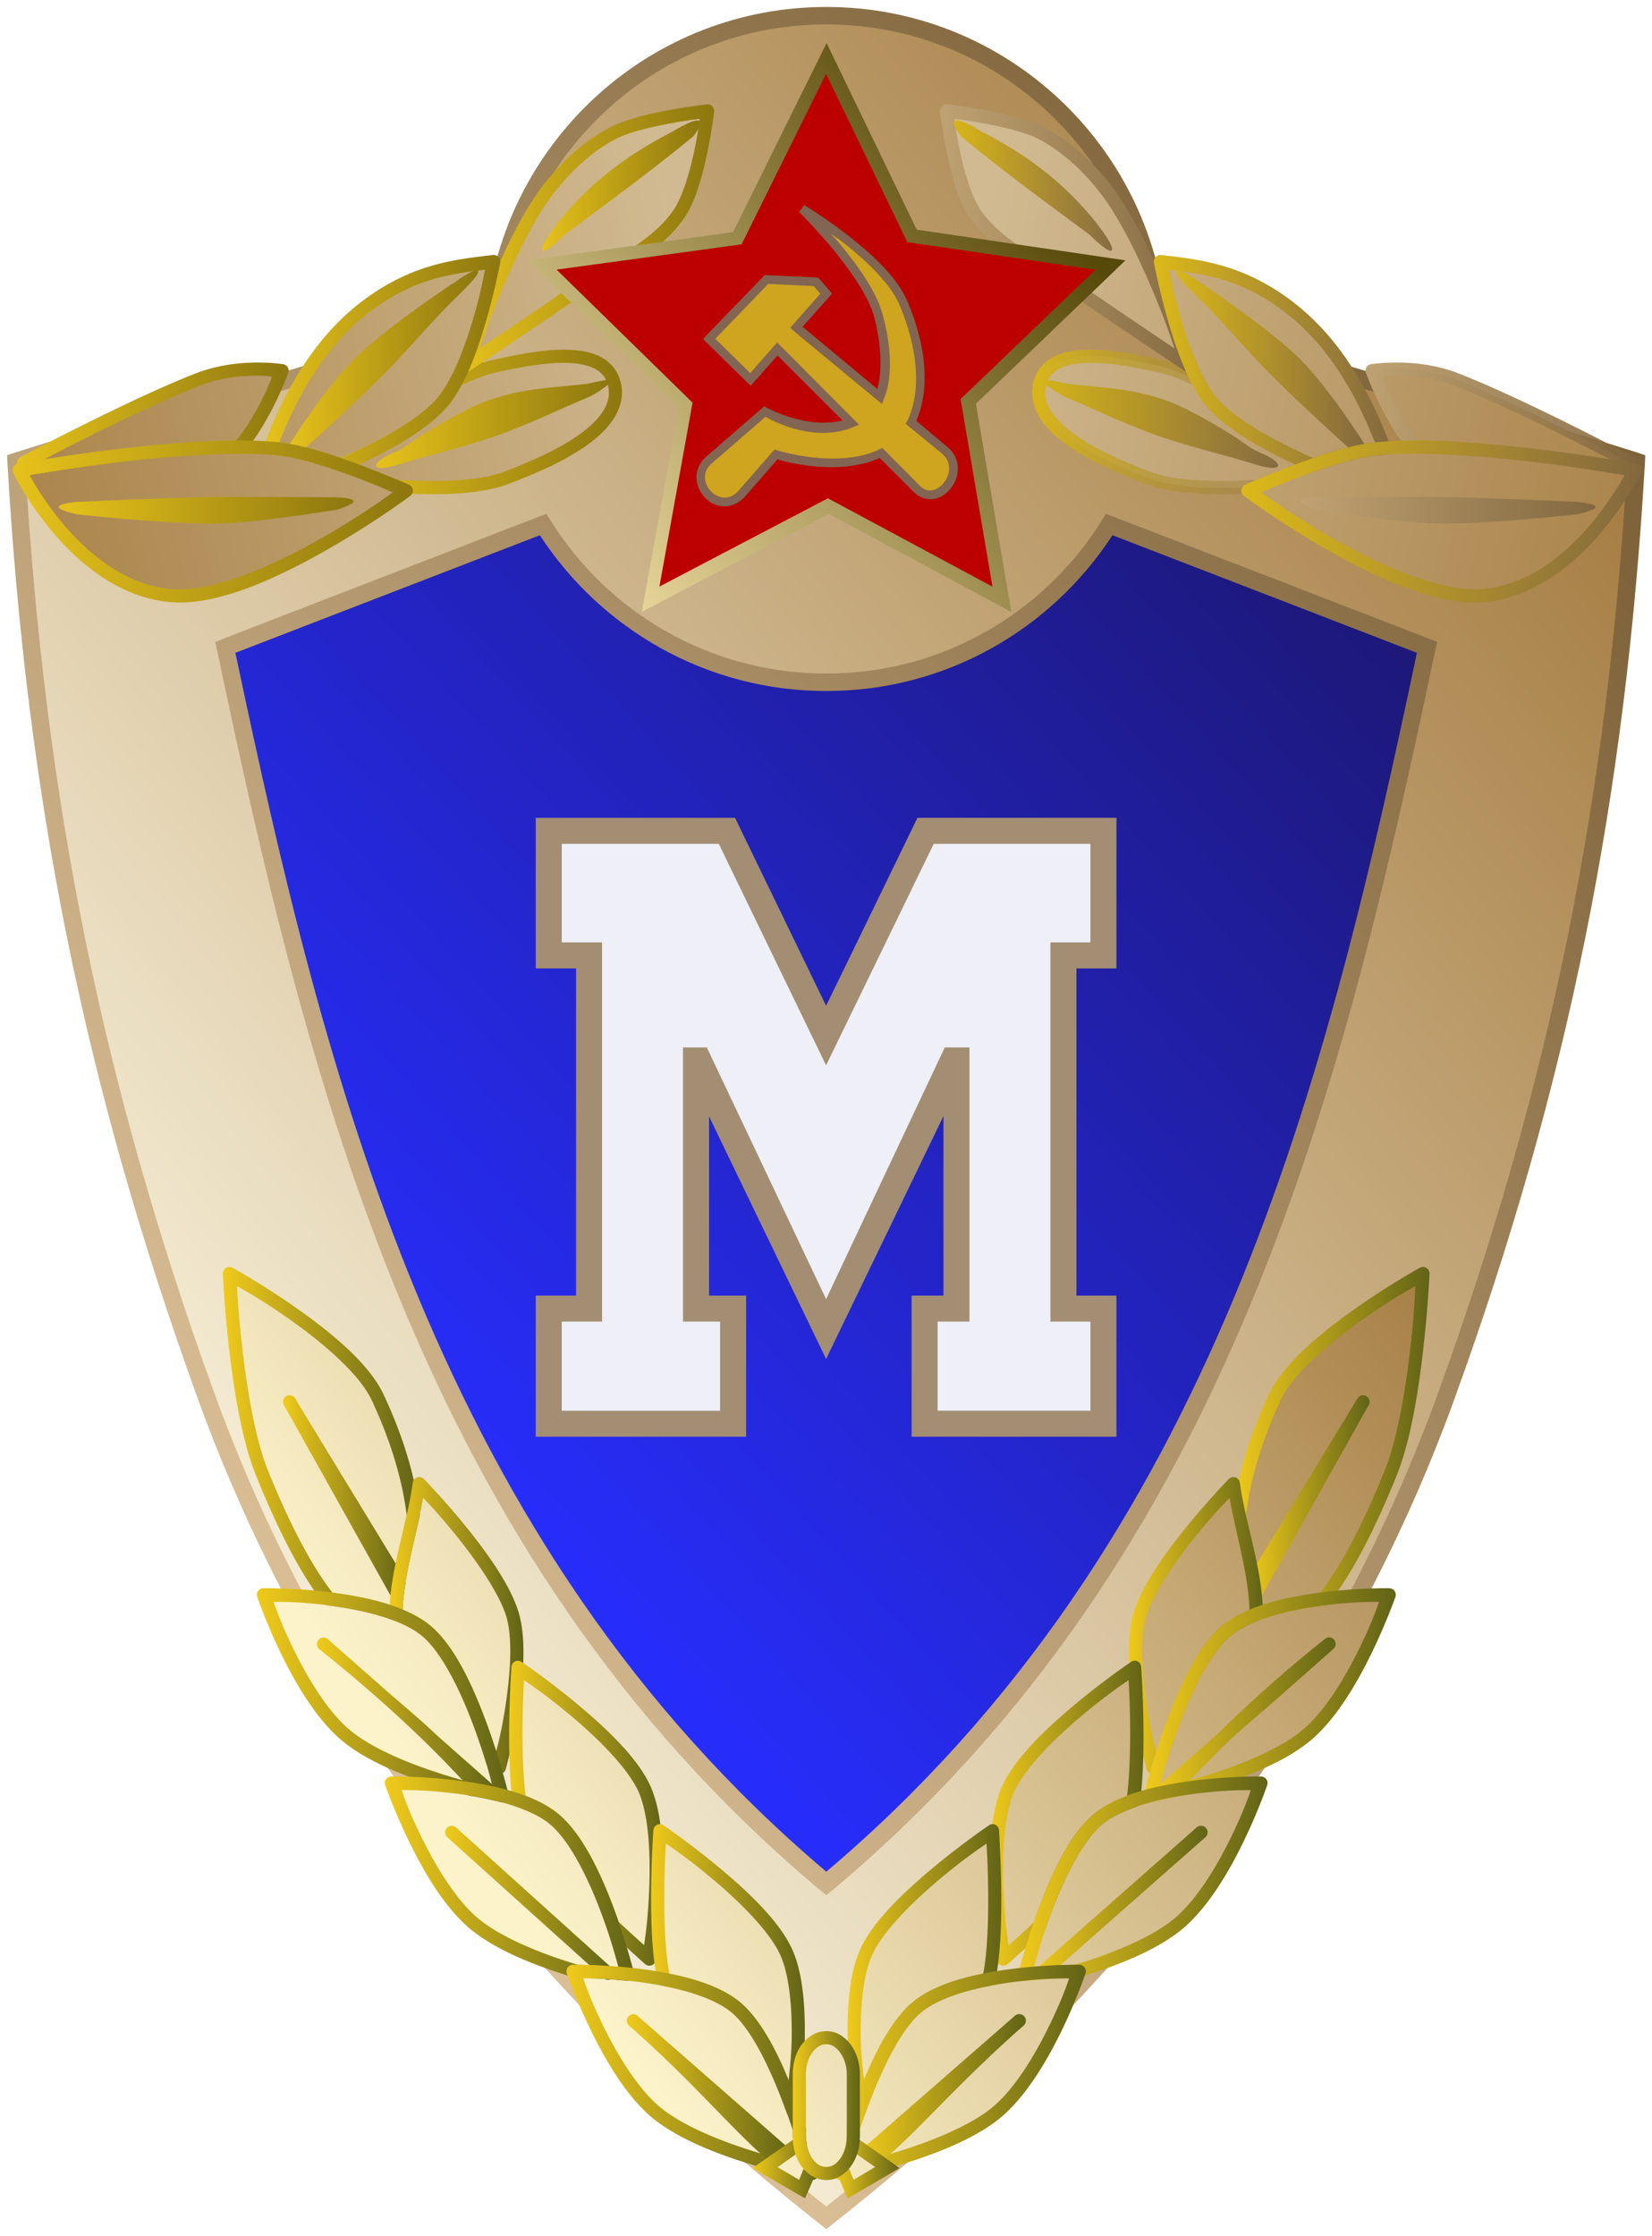
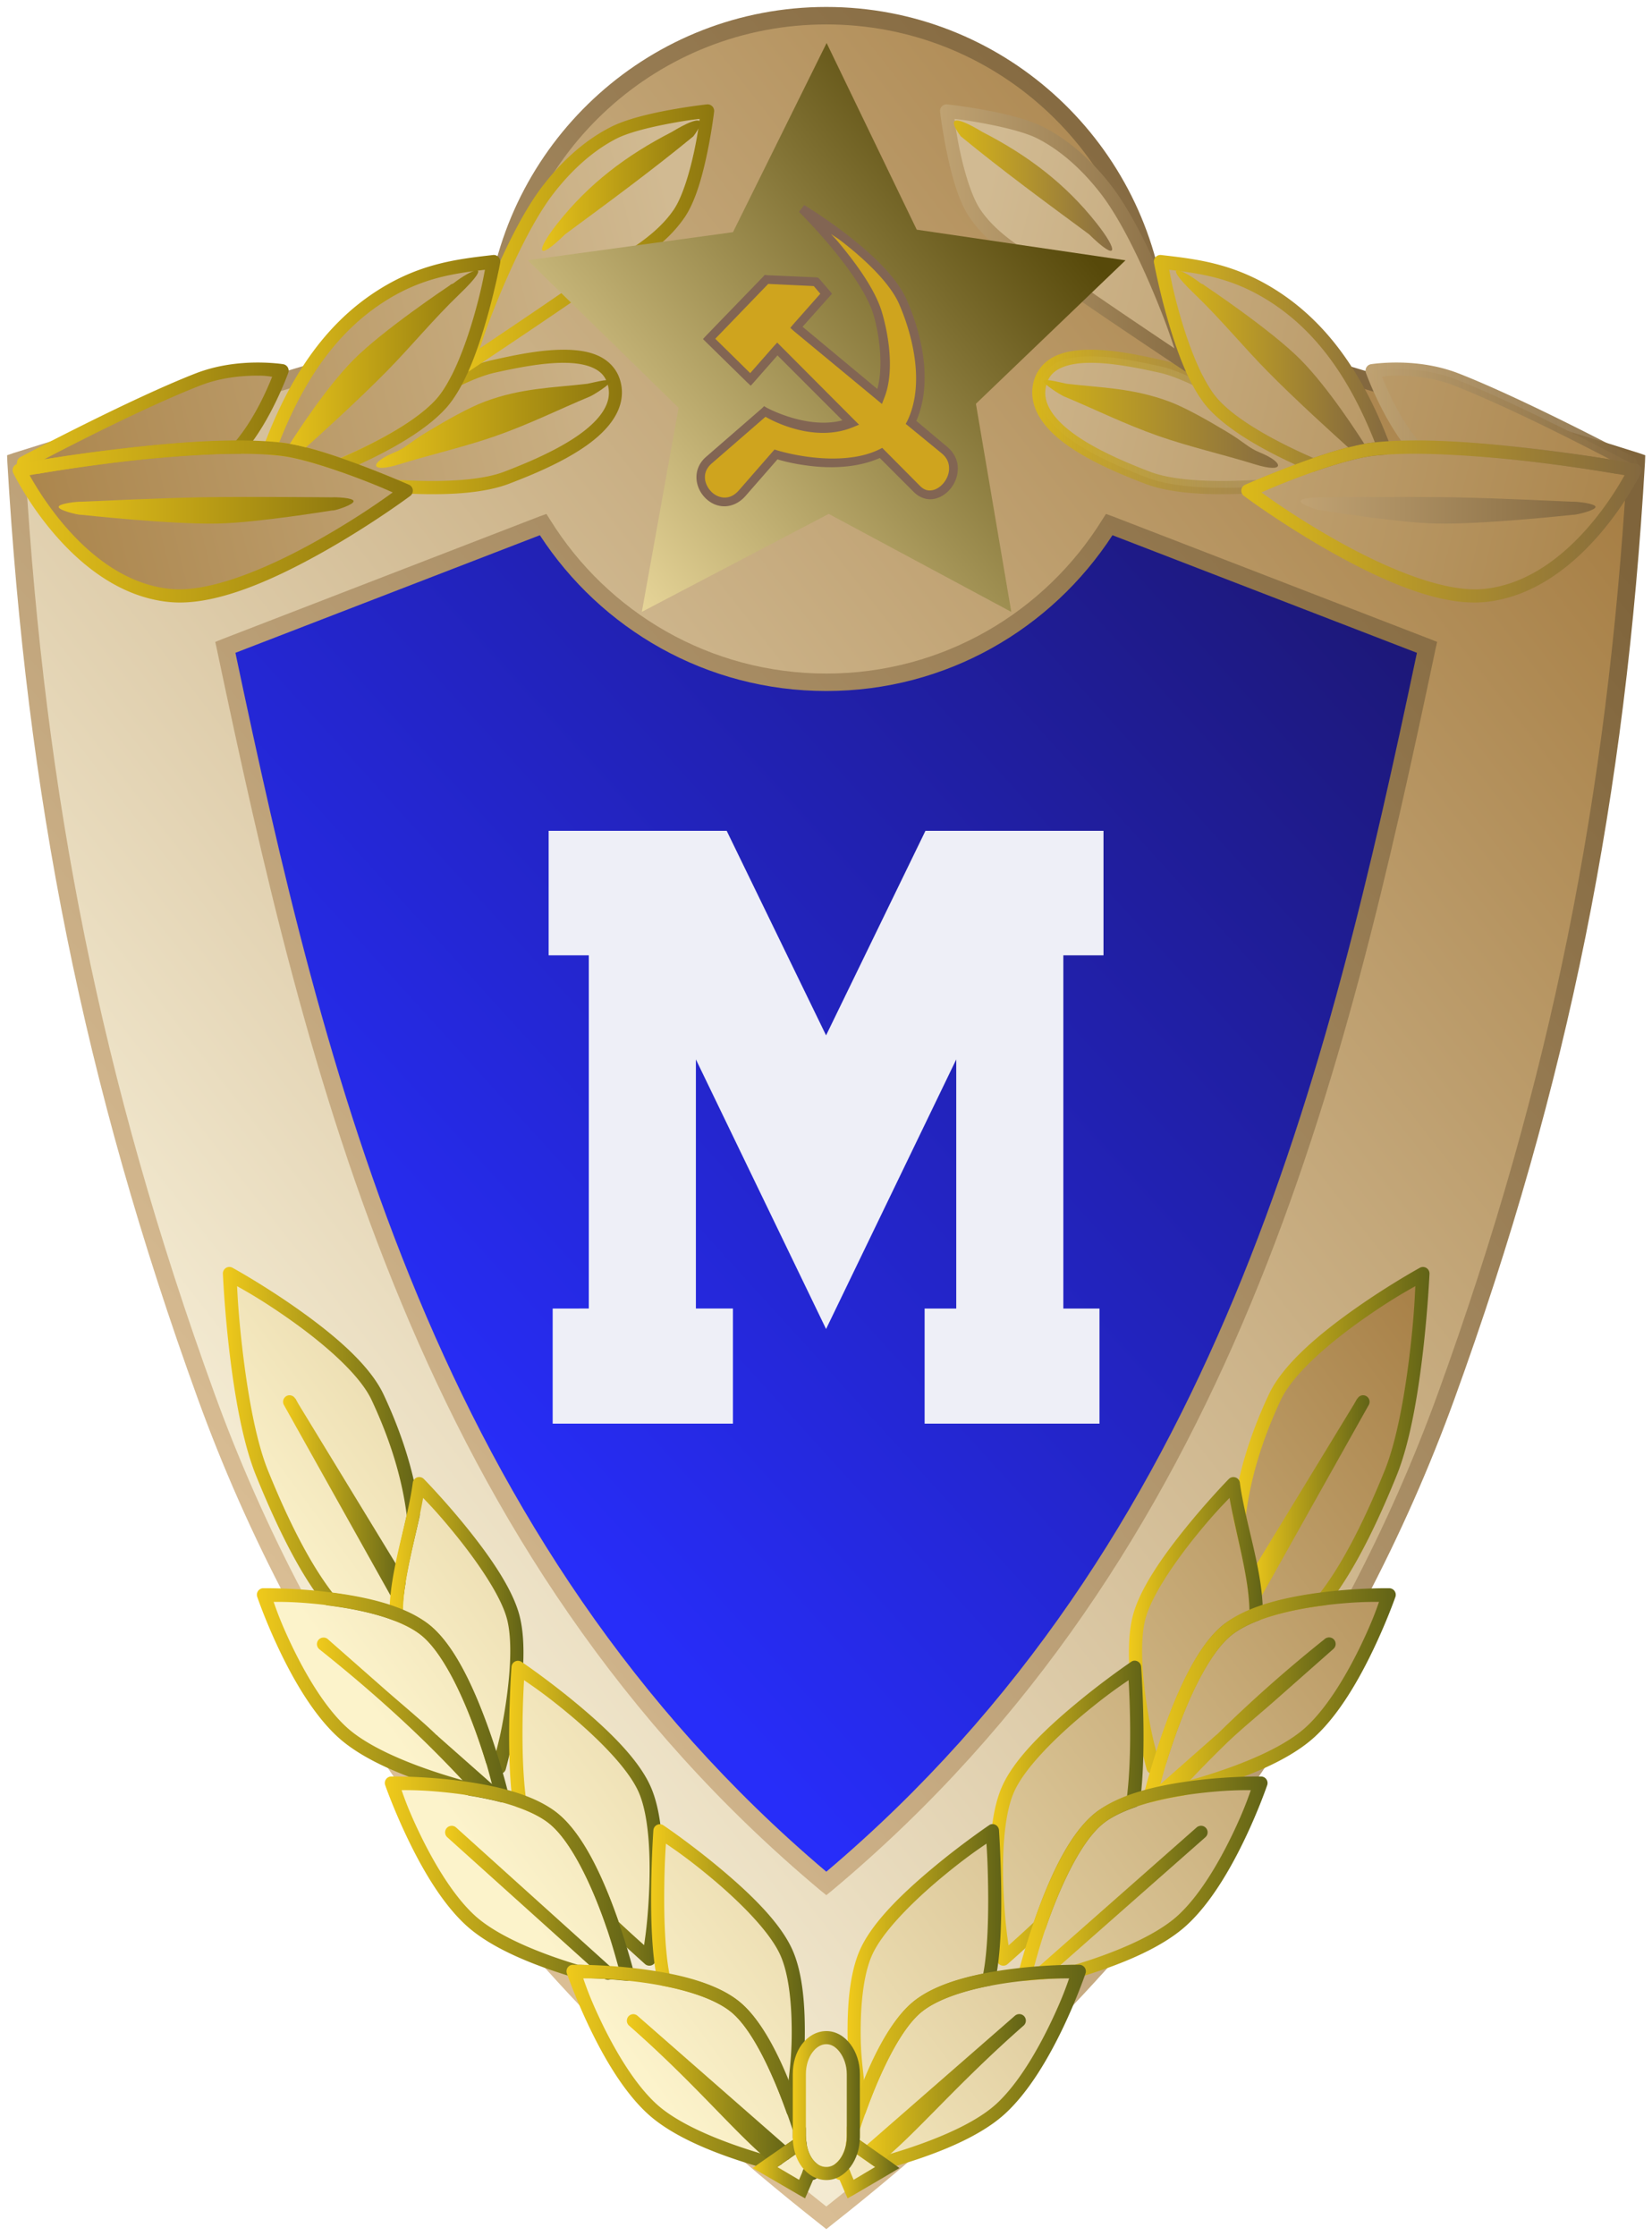
<svg xmlns="http://www.w3.org/2000/svg" xmlns:xlink="http://www.w3.org/1999/xlink" width="591.188" height="800" viewBox="0 0 591.188 800">
  <defs>
    <linearGradient xlink:href="#d" id="y" gradientUnits="userSpaceOnUse" x1="287.36" y1="566.718" x2="188.441" y2="640.289" />
    <linearGradient id="a">
      <stop offset="0" stop-color="#1d1879" />
      <stop offset="1" stop-color="#272df9" />
    </linearGradient>
    <linearGradient id="c">
      <stop offset="0" stop-color="#7f643b" />
      <stop offset="1" stop-color="#dabe95" />
    </linearGradient>
    <linearGradient xlink:href="#q" id="bF" gradientUnits="userSpaceOnUse" gradientTransform="translate(-22.468 -84.75)" x1="543" y1="355.594" x2="550.406" y2="355.594" />
    <linearGradient id="d">
      <stop offset="0" stop-color="#a98249" />
      <stop offset="1" stop-color="#fcf3cb" />
    </linearGradient>
    <linearGradient id="e">
      <stop offset="0" stop-color="#ab854c" />
      <stop offset="1" stop-color="#d1ba92" />
    </linearGradient>
    <linearGradient xlink:href="#q" id="bD" gradientUnits="userSpaceOnUse" gradientTransform="translate(-22.468 -84.75)" x1="545.956" y1="346.959" x2="564.888" y2="346.959" />
    <linearGradient id="f">
      <stop offset="0" stop-color="#e6c21b" />
      <stop offset="1" stop-color="#8d770f" />
    </linearGradient>
    <linearGradient xlink:href="#q" id="bB" gradientUnits="userSpaceOnUse" gradientTransform="translate(-22.468 -84.75)" x1="542.885" y1="344.978" x2="571.762" y2="344.978" />
    <linearGradient xlink:href="#q" id="bz" gradientUnits="userSpaceOnUse" gradientTransform="translate(-22.468 -84.75)" x1="544.464" y1="333.309" x2="562.075" y2="333.309" />
    <linearGradient xlink:href="#q" id="bx" gradientUnits="userSpaceOnUse" gradientTransform="translate(-22.468 -84.75)" x1="565.966" y1="325.525" x2="585.708" y2="325.525" />
    <linearGradient xlink:href="#q" id="bv" gradientUnits="userSpaceOnUse" gradientTransform="translate(-22.468 -84.75)" x1="564.007" y1="322.797" x2="592.574" y2="322.797" />
    <linearGradient xlink:href="#q" id="bt" gradientUnits="userSpaceOnUse" gradientTransform="translate(-22.468 -84.75)" x1="560.76" y1="315.294" x2="578.367" y2="315.294" />
    <linearGradient xlink:href="#q" id="br" gradientUnits="userSpaceOnUse" gradientTransform="translate(-22.468 -84.75)" x1="579.547" y1="304.448" x2="600.376" y2="304.448" />
    <linearGradient xlink:href="#q" id="bp" gradientUnits="userSpaceOnUse" gradientTransform="translate(-22.468 -84.75)" x1="578.385" y1="301.791" x2="607.262" y2="301.791" />
    <linearGradient xlink:href="#q" id="bn" gradientUnits="userSpaceOnUse" gradientTransform="translate(-22.468 -84.75)" x1="576.693" y1="293.805" x2="592.033" y2="293.805" />
    <linearGradient xlink:href="#q" id="bl" gradientUnits="userSpaceOnUse" gradientTransform="translate(-22.468 -84.75)" x1="590.215" y1="279.193" x2="604.261" y2="279.193" />
    <linearGradient xlink:href="#q" id="bj" gradientUnits="userSpaceOnUse" gradientTransform="translate(-22.468 -84.75)" x1="588.593" y1="273.006" x2="611.126" y2="273.006" />
    <linearGradient id="g">
      <stop offset="0" stop-color="#826a3f" stop-opacity=".208" />
      <stop offset="1" stop-color="#d8b619" />
    </linearGradient>
    <linearGradient xlink:href="#q" id="bh" gradientUnits="userSpaceOnUse" gradientTransform="translate(-22.468 -84.75)" x1="533.594" y1="355.594" x2="541.219" y2="355.594" />
    <linearGradient id="h">
      <stop offset="0" stop-color="#866b42" />
      <stop offset="1" stop-color="#bfa272" />
    </linearGradient>
    <linearGradient xlink:href="#q" id="bf" gradientUnits="userSpaceOnUse" gradientTransform="translate(-22.468 -84.75)" x1="519.181" y1="346.991" x2="538.052" y2="346.991" />
    <linearGradient id="i">
      <stop offset="0" stop-color="#846940" />
      <stop offset="1" stop-color="#dbb919" />
    </linearGradient>
    <linearGradient xlink:href="#q" id="bd" gradientUnits="userSpaceOnUse" gradientTransform="translate(-22.468 -84.75)" x1="512.268" y1="344.978" x2="541.178" y2="344.978" />
    <linearGradient id="j">
      <stop offset="0" stop-color="#81663d" stop-opacity=".875" />
      <stop offset="1" stop-color="#bfa272" />
    </linearGradient>
    <linearGradient xlink:href="#q" id="bb" gradientUnits="userSpaceOnUse" gradientTransform="translate(-22.468 -84.75)" x1="521.96" y1="333.331" x2="539.568" y2="333.331" />
    <linearGradient id="k">
      <stop offset="0" stop-color="#83683f" />
      <stop offset="1" stop-color="#dbb919" />
    </linearGradient>
    <linearGradient id="l">
      <stop offset="0" stop-color="#886d44" />
      <stop offset="1" stop-color="#d7b519" />
    </linearGradient>
    <linearGradient xlink:href="#q" id="aZ" gradientUnits="userSpaceOnUse" gradientTransform="translate(-22.468 -84.75)" x1="498.362" y1="325.558" x2="517.773" y2="325.558" />
    <linearGradient id="m">
      <stop offset="0" stop-color="#866b42" />
      <stop offset="1" stop-color="#d2b218" />
    </linearGradient>
    <linearGradient xlink:href="#q" id="aX" gradientUnits="userSpaceOnUse" gradientTransform="translate(-22.468 -84.75)" x1="491.456" y1="322.797" x2="520.024" y2="322.797" />
    <linearGradient id="n">
      <stop offset="0" stop-color="#83683f" />
      <stop offset="1" stop-color="#d8b619" />
    </linearGradient>
    <linearGradient xlink:href="#q" id="aV" gradientUnits="userSpaceOnUse" gradientTransform="translate(-22.468 -84.75)" x1="505.695" y1="315.3" x2="523.302" y2="315.3" />
    <linearGradient id="o">
      <stop offset="0" stop-color="#83683f" />
      <stop offset="1" stop-color="#c0a273" />
    </linearGradient>
    <linearGradient xlink:href="#q" id="aT" gradientUnits="userSpaceOnUse" gradientTransform="translate(-22.468 -84.75)" x1="483.678" y1="304.472" x2="504.546" y2="304.472" />
    <linearGradient id="p">
      <stop offset="0" stop-color="#ead89c" />
      <stop offset="1" stop-color="#57490a" />
    </linearGradient>
    <linearGradient xlink:href="#q" id="aR" gradientUnits="userSpaceOnUse" gradientTransform="translate(-22.468 -84.75)" x1="476.799" y1="301.791" x2="505.646" y2="301.791" />
    <linearGradient xlink:href="#q" id="aP" gradientUnits="userSpaceOnUse" gradientTransform="translate(-22.468 -84.75)" x1="491.999" y1="293.803" x2="507.338" y2="293.803" />
    <linearGradient id="q">
      <stop offset="0" stop-color="#f0ca1b" />
      <stop offset="1" stop-color="#616317" />
    </linearGradient>
    <linearGradient xlink:href="#q" id="aN" gradientUnits="userSpaceOnUse" gradientTransform="translate(-22.468 -84.75)" x1="479.801" y1="279.194" x2="493.848" y2="279.194" />
    <linearGradient xlink:href="#q" id="aL" gradientUnits="userSpaceOnUse" gradientTransform="translate(-22.468 -84.75)" x1="472.905" y1="273.005" x2="495.469" y2="273.005" />
    <linearGradient xlink:href="#p" id="aI" gradientUnits="userSpaceOnUse" x1="201.402" y1="470.258" x2="234.15" y2="443.77" />
    <linearGradient xlink:href="#o" id="aG" gradientUnits="userSpaceOnUse" gradientTransform="matrix(-1 0 0 1 1039.313 73.22)" x1="431.638" y1="8.11" x2="465.423" y2="8.11" />
    <linearGradient xlink:href="#n" id="aE" gradientUnits="userSpaceOnUse" gradientTransform="matrix(-1 0 0 1 1039.313 73.22)" x1="457.749" y1="-8.685" x2="479.706" y2="-8.685" />
    <linearGradient xlink:href="#m" id="aC" gradientUnits="userSpaceOnUse" gradientTransform="matrix(-1 0 0 1 1039.313 73.22)" x1="468.006" y1="-1.779" x2="494.866" y2="-1.779" />
    <linearGradient xlink:href="#l" id="aA" gradientUnits="userSpaceOnUse" gradientTransform="matrix(-1 0 0 1 1039.313 73.22)" x1="487.008" y1="-29.069" x2="505.14" y2="-29.069" />
    <linearGradient xlink:href="#k" id="az" gradientUnits="userSpaceOnUse" gradientTransform="matrix(-1 0 0 1 1039.313 73.22)" x1="426.363" y1="9.392" x2="472.211" y2="9.392" />
    <linearGradient xlink:href="#j" id="ax" gradientUnits="userSpaceOnUse" gradientTransform="matrix(-1 0 0 1 1039.313 73.22)" x1="426.84" y1="-2.437" x2="457.983" y2="-2.437" />
    <linearGradient xlink:href="#i" id="av" gradientUnits="userSpaceOnUse" gradientTransform="matrix(-1 0 0 1 1039.313 73.22)" x1="455.081" y1="-8.718" x2="482.231" y2="-8.718" />
    <linearGradient xlink:href="#h" id="at" gradientUnits="userSpaceOnUse" gradientTransform="matrix(-1 0 0 1 1039.313 73.22)" x1="477.594" y1="-23.069" x2="506.725" y2="-23.069" />
    <linearGradient xlink:href="#g" id="ar" gradientUnits="userSpaceOnUse" gradientTransform="matrix(-1 0 0 1 1039.313 73.22)" x1="463.245" y1="-2.008" x2="496.161" y2="-2.008" />
    <linearGradient xlink:href="#e" id="ap" gradientUnits="userSpaceOnUse" gradientTransform="matrix(-1 0 0 1 1039.3 0)" x1="428.187" y1="82.193" x2="505.969" y2="63.366" />
    <linearGradient xlink:href="#f" id="an" gradientUnits="userSpaceOnUse" gradientTransform="translate(-.013 73.22)" x1="431.638" y1="8.11" x2="465.423" y2="8.11" />
    <linearGradient xlink:href="#f" id="al" gradientUnits="userSpaceOnUse" gradientTransform="translate(-.013 73.22)" x1="457.749" y1="-8.685" x2="479.706" y2="-8.685" />
    <linearGradient xlink:href="#f" id="aj" gradientUnits="userSpaceOnUse" gradientTransform="translate(-.013 73.22)" x1="468.006" y1="-1.779" x2="494.866" y2="-1.779" />
    <linearGradient xlink:href="#f" id="ah" gradientUnits="userSpaceOnUse" gradientTransform="translate(-.013 73.22)" x1="487.008" y1="-29.069" x2="505.14" y2="-29.069" />
    <linearGradient xlink:href="#f" id="af" gradientUnits="userSpaceOnUse" gradientTransform="translate(-.013 73.22)" x1="426.363" y1="9.392" x2="472.211" y2="9.392" />
    <linearGradient xlink:href="#f" id="ad" gradientUnits="userSpaceOnUse" gradientTransform="translate(-.013 73.22)" x1="426.84" y1="-2.437" x2="457.983" y2="-2.437" />
    <linearGradient xlink:href="#f" id="ab" gradientUnits="userSpaceOnUse" gradientTransform="translate(-.013 73.22)" x1="455.081" y1="-8.718" x2="482.231" y2="-8.718" />
    <linearGradient xlink:href="#f" id="Z" gradientUnits="userSpaceOnUse" gradientTransform="translate(-.013 73.22)" x1="477.594" y1="-23.069" x2="506.725" y2="-23.069" />
    <linearGradient xlink:href="#f" id="X" gradientUnits="userSpaceOnUse" gradientTransform="translate(-.013 73.22)" x1="463.245" y1="-2.008" x2="496.161" y2="-2.008" />
    <linearGradient xlink:href="#e" id="V" gradientUnits="userSpaceOnUse" x1="428.187" y1="82.193" x2="505.969" y2="63.366" />
    <linearGradient xlink:href="#d" id="v" gradientUnits="userSpaceOnUse" x1="287.36" y1="566.718" x2="188.441" y2="640.289" />
    <linearGradient xlink:href="#d" id="U" gradientUnits="userSpaceOnUse" x1="287.36" y1="566.718" x2="188.441" y2="640.289" />
    <linearGradient xlink:href="#d" id="T" gradientUnits="userSpaceOnUse" x1="287.36" y1="566.718" x2="188.441" y2="640.289" />
    <linearGradient xlink:href="#a" id="r" gradientUnits="userSpaceOnUse" x1="586.994" y1="98.71" x2="482.506" y2="193.733" />
    <linearGradient xlink:href="#b" id="s" gradientUnits="userSpaceOnUse" x1="608.577" y1="79.072" x2="458.8" y2="196.25" />
    <linearGradient xlink:href="#c" id="t" gradientUnits="userSpaceOnUse" x1="612.377" y1="89.118" x2="464.142" y2="215.421" />
    <linearGradient xlink:href="#d" id="w" gradientUnits="userSpaceOnUse" x1="287.36" y1="566.718" x2="188.441" y2="640.289" />
    <linearGradient xlink:href="#d" id="x" gradientUnits="userSpaceOnUse" x1="287.36" y1="566.718" x2="188.441" y2="640.289" />
    <linearGradient id="b">
      <stop offset="0" stop-color="#a77f45" />
      <stop offset="1" stop-color="#f3ead1" />
    </linearGradient>
    <linearGradient xlink:href="#d" id="z" gradientUnits="userSpaceOnUse" x1="287.36" y1="566.718" x2="188.441" y2="640.289" />
    <linearGradient xlink:href="#d" id="A" gradientUnits="userSpaceOnUse" x1="287.36" y1="566.718" x2="188.441" y2="640.289" />
    <linearGradient xlink:href="#d" id="B" gradientUnits="userSpaceOnUse" x1="287.36" y1="566.718" x2="188.441" y2="640.289" />
    <linearGradient xlink:href="#d" id="C" gradientUnits="userSpaceOnUse" x1="287.36" y1="566.718" x2="188.441" y2="640.289" />
    <linearGradient xlink:href="#d" id="D" gradientUnits="userSpaceOnUse" x1="287.36" y1="566.718" x2="188.441" y2="640.289" />
    <linearGradient xlink:href="#d" id="E" gradientUnits="userSpaceOnUse" x1="287.36" y1="566.718" x2="188.441" y2="640.289" />
    <linearGradient xlink:href="#d" id="F" gradientUnits="userSpaceOnUse" x1="287.36" y1="566.718" x2="188.441" y2="640.289" />
    <linearGradient xlink:href="#d" id="G" gradientUnits="userSpaceOnUse" x1="287.36" y1="566.718" x2="188.441" y2="640.289" />
    <linearGradient xlink:href="#d" id="H" gradientUnits="userSpaceOnUse" x1="287.36" y1="566.718" x2="188.441" y2="640.289" />
    <linearGradient xlink:href="#d" id="I" gradientUnits="userSpaceOnUse" x1="287.36" y1="566.718" x2="188.441" y2="640.289" />
    <linearGradient xlink:href="#d" id="J" gradientUnits="userSpaceOnUse" x1="287.36" y1="566.718" x2="188.441" y2="640.289" />
    <linearGradient xlink:href="#d" id="K" gradientUnits="userSpaceOnUse" x1="287.36" y1="566.718" x2="188.441" y2="640.289" />
    <linearGradient xlink:href="#d" id="L" gradientUnits="userSpaceOnUse" x1="287.36" y1="566.718" x2="188.441" y2="640.289" />
    <linearGradient xlink:href="#d" id="M" gradientUnits="userSpaceOnUse" x1="287.36" y1="566.718" x2="188.441" y2="640.289" />
    <linearGradient xlink:href="#d" id="N" gradientUnits="userSpaceOnUse" x1="287.36" y1="566.718" x2="188.441" y2="640.289" />
    <linearGradient xlink:href="#d" id="O" gradientUnits="userSpaceOnUse" x1="287.36" y1="566.718" x2="188.441" y2="640.289" />
    <linearGradient xlink:href="#d" id="P" gradientUnits="userSpaceOnUse" x1="287.36" y1="566.718" x2="188.441" y2="640.289" />
    <linearGradient xlink:href="#d" id="Q" gradientUnits="userSpaceOnUse" x1="287.36" y1="566.718" x2="188.441" y2="640.289" />
    <linearGradient xlink:href="#d" id="R" gradientUnits="userSpaceOnUse" x1="287.36" y1="566.718" x2="188.441" y2="640.289" />
    <linearGradient xlink:href="#d" id="S" gradientUnits="userSpaceOnUse" x1="287.36" y1="566.718" x2="188.441" y2="640.289" />
    <linearGradient xlink:href="#q" id="bH" gradientUnits="userSpaceOnUse" gradientTransform="translate(-22.468 -84.75)" x1="538.188" y1="348.781" x2="545.875" y2="348.781" />
    <filter id="bJ" color-interpolation-filters="sRGB">
      <feGaussianBlur stdDeviation=".172" />
    </filter>
    <filter id="bG" x="-.119" width="1.238" y="-.116" height="1.231" color-interpolation-filters="sRGB">
      <feGaussianBlur stdDeviation=".367" />
    </filter>
    <filter id="bE" color-interpolation-filters="sRGB">
      <feGaussianBlur stdDeviation=".367" />
    </filter>
    <filter id="bC" color-interpolation-filters="sRGB">
      <feGaussianBlur stdDeviation=".367" />
    </filter>
    <filter id="bA" color-interpolation-filters="sRGB">
      <feGaussianBlur stdDeviation=".367" />
    </filter>
    <filter id="by" color-interpolation-filters="sRGB">
      <feGaussianBlur stdDeviation=".367" />
    </filter>
    <filter id="bw" color-interpolation-filters="sRGB">
      <feGaussianBlur stdDeviation=".367" />
    </filter>
    <filter id="bu" color-interpolation-filters="sRGB">
      <feGaussianBlur stdDeviation=".367" />
    </filter>
    <filter id="bs" color-interpolation-filters="sRGB">
      <feGaussianBlur stdDeviation=".367" />
    </filter>
    <filter id="bq" color-interpolation-filters="sRGB">
      <feGaussianBlur stdDeviation=".367" />
    </filter>
    <filter id="bo" color-interpolation-filters="sRGB">
      <feGaussianBlur stdDeviation=".367" />
    </filter>
    <filter id="bm" color-interpolation-filters="sRGB">
      <feGaussianBlur stdDeviation=".367" />
    </filter>
    <filter id="bk" color-interpolation-filters="sRGB">
      <feGaussianBlur stdDeviation=".367" />
    </filter>
    <filter id="bi" x="-.116" width="1.231" y="-.116" height="1.231" color-interpolation-filters="sRGB">
      <feGaussianBlur stdDeviation=".367" />
    </filter>
    <filter id="bg" color-interpolation-filters="sRGB">
      <feGaussianBlur stdDeviation=".367" />
    </filter>
    <filter id="be" color-interpolation-filters="sRGB">
      <feGaussianBlur stdDeviation=".367" />
    </filter>
    <filter id="bc" color-interpolation-filters="sRGB">
      <feGaussianBlur stdDeviation=".367" />
    </filter>
    <filter id="ba" color-interpolation-filters="sRGB">
      <feGaussianBlur stdDeviation=".367" />
    </filter>
    <filter id="aY" color-interpolation-filters="sRGB">
      <feGaussianBlur stdDeviation=".367" />
    </filter>
    <filter id="aW" color-interpolation-filters="sRGB">
      <feGaussianBlur stdDeviation=".367" />
    </filter>
    <filter id="aU" color-interpolation-filters="sRGB">
      <feGaussianBlur stdDeviation=".367" />
    </filter>
    <filter id="aS" color-interpolation-filters="sRGB">
      <feGaussianBlur stdDeviation=".367" />
    </filter>
    <filter id="aQ" color-interpolation-filters="sRGB">
      <feGaussianBlur stdDeviation=".367" />
    </filter>
    <filter id="bI" x="-.115" width="1.229" y="-.052" height="1.103" color-interpolation-filters="sRGB">
      <feGaussianBlur stdDeviation=".367" />
    </filter>
    <filter id="aM" color-interpolation-filters="sRGB">
      <feGaussianBlur stdDeviation=".367" />
    </filter>
    <filter id="aK" color-interpolation-filters="sRGB">
      <feGaussianBlur stdDeviation=".1" />
    </filter>
    <filter id="aJ" color-interpolation-filters="sRGB">
      <feGaussianBlur stdDeviation=".063" />
    </filter>
    <filter id="aH" x="-.017" width="1.034" y="-.187" height="1.375" color-interpolation-filters="sRGB">
      <feGaussianBlur stdDeviation=".238" />
    </filter>
    <filter id="aF" color-interpolation-filters="sRGB">
      <feGaussianBlur stdDeviation=".238" />
    </filter>
    <filter id="aD" color-interpolation-filters="sRGB">
      <feGaussianBlur stdDeviation=".238" />
    </filter>
    <filter id="aB" color-interpolation-filters="sRGB">
      <feGaussianBlur stdDeviation=".238" />
    </filter>
    <filter id="ay" color-interpolation-filters="sRGB">
      <feGaussianBlur stdDeviation=".238" />
    </filter>
    <filter id="aw" color-interpolation-filters="sRGB">
      <feGaussianBlur stdDeviation=".238" />
    </filter>
    <filter id="au" color-interpolation-filters="sRGB">
      <feGaussianBlur stdDeviation=".238" />
    </filter>
    <filter id="as" color-interpolation-filters="sRGB">
      <feGaussianBlur stdDeviation=".238" />
    </filter>
    <filter id="aq" color-interpolation-filters="sRGB">
      <feGaussianBlur stdDeviation=".238" />
    </filter>
    <filter id="ao" x="-.017" width="1.034" y="-.189" height="1.378" color-interpolation-filters="sRGB">
      <feGaussianBlur stdDeviation=".24" />
    </filter>
    <filter id="am" color-interpolation-filters="sRGB">
      <feGaussianBlur stdDeviation=".24" />
    </filter>
    <filter id="ak" color-interpolation-filters="sRGB">
      <feGaussianBlur stdDeviation=".24" />
    </filter>
    <filter id="ai" color-interpolation-filters="sRGB">
      <feGaussianBlur stdDeviation=".24" />
    </filter>
    <filter id="ag" color-interpolation-filters="sRGB">
      <feGaussianBlur stdDeviation=".24" />
    </filter>
    <filter id="ae" color-interpolation-filters="sRGB">
      <feGaussianBlur stdDeviation=".24" />
    </filter>
    <filter id="ac" color-interpolation-filters="sRGB">
      <feGaussianBlur stdDeviation=".24" />
    </filter>
    <filter id="aa" color-interpolation-filters="sRGB">
      <feGaussianBlur stdDeviation=".24" />
    </filter>
    <filter id="Y" color-interpolation-filters="sRGB">
      <feGaussianBlur stdDeviation=".24" />
    </filter>
    <filter id="W" color-interpolation-filters="sRGB">
      <feGaussianBlur stdDeviation=".275" />
    </filter>
    <filter id="u" color-interpolation-filters="sRGB">
      <feGaussianBlur stdDeviation=".332" />
    </filter>
    <filter id="aO" color-interpolation-filters="sRGB">
      <feGaussianBlur stdDeviation=".367" />
    </filter>
  </defs>
  <path d="M487.079 82.965l-36.375 14.062c10.298 48.819 23.077 103.317 68.844 141.594 45.766-38.277 58.513-92.775 68.812-141.594l-36.375-14.062c-6.732 10.847-18.732 18.062-32.437 18.062-13.706 0-25.737-7.215-32.47-18.062z" fill="url(#r)" transform="translate(-1327.406 -71.499) scale(3.124)" />
  <path d="M519.562 24.684c-19.72 0-35.955 14.97-37.969 34.156-18.228 6.3-36.962 11.246-54.844 16.906 2.204 38.02 8.65 70.874 21.782 107.063 10.972 30.24 32.319 63.626 71.03 94.093 38.713-30.467 60.028-63.853 71-94.093 13.132-36.189 19.578-69.043 21.782-107.063-17.884-5.661-36.621-10.605-54.844-16.906-2.013-19.186-18.217-34.156-37.937-34.156zm-32.469 58.28c6.732 10.848 18.764 18.063 32.469 18.063 13.705 0 25.705-7.215 32.437-18.062l36.375 14.062c-10.298 48.819-23.046 103.317-68.812 141.594-45.766-38.277-58.545-92.775-68.844-141.594l36.375-14.062z" fill="url(#s)" transform="translate(-1327.406 -71.499) scale(3.124)" />
  <path style="text-indent:0;text-align:start;line-height:normal;text-transform:none;block-progression:tb;marker:none;-inkscape-font-specification:Bitstream Vera Sans" d="M519.562 23.684c-19.994 0-36.472 15.043-38.844 34.406-18.005 6.192-36.552 11.075-54.281 16.687l-.719.25.031.782c2.209 38.099 8.683 71.071 21.844 107.343 11.034 30.41 32.493 63.955 71.344 94.532l.625.5.625-.5c38.85-30.577 60.279-64.123 71.312-94.532 13.162-36.272 19.636-69.244 21.844-107.343l.031-.782-.718-.25c-17.733-5.613-36.282-10.494-54.282-16.687-2.37-19.362-18.818-34.406-38.812-34.406zm0 2c19.213 0 34.976 14.564 36.937 33.25l.063.656.625.187c18.02 6.231 36.462 11.164 54.094 16.72-2.245 37.586-8.652 70.128-21.657 105.968-10.848 29.899-31.909 62.908-70.062 93.125-38.155-30.217-59.245-63.226-70.094-93.125-13.004-35.84-19.411-68.382-21.656-105.969 17.629-5.554 36.069-10.49 54.094-16.719l.625-.187.062-.656c1.961-18.685 17.755-33.25 36.969-33.25zm-32.063 56.062l-.78.281-36.376 14.063-.781.312.187.844c10.302 48.835 23.102 103.638 69.157 142.156l.656.532.656-.532c46.054-38.518 58.823-93.321 69.125-142.156l.188-.844-.782-.312-36.375-14.063-.78-.28-.438.687c-6.557 10.563-18.24 17.593-31.594 17.593-13.354 0-25.07-7.031-31.625-17.593l-.438-.688zm-.75 2.438c6.989 10.73 19.061 17.843 32.813 17.843 13.752 0 25.795-7.114 32.781-17.843l34.875 13.468c-10.212 48.339-22.994 101.806-67.656 139.594-44.663-37.788-57.475-91.256-67.688-139.594l34.875-13.468z" font-weight="400" color="#000" fill="url(#t)" overflow="visible" filter="url(#u)" enable-background="accumulate" font-family="Bitstream Vera Sans" transform="translate(-1327.406 -71.499) scale(3.124)" />
  <g transform="translate(-389.56 -1299.977) scale(3.124)" fill="url(#v)">
    <path d="M170.766 602.466s-5.979 7.499-16.086-17.501c-3.031-7.497-3.713-22.805-3.713-22.805s13.895 7.593 16.97 14.143c7.736 16.47 2.83 26.163 2.83 26.163z" fill="url(#w)" />
    <path d="M170.943 600.167l-13.081-23.334 14.319 23.511" fill="url(#x)" />
    <path d="M181.903 618.729s3.05-11.327 1.591-17.147c-1.458-5.82-10.783-15.38-10.783-15.38-.823 6.23-4.228 14.193-1.768 19.092 2.381 5.432 6.757 9.37 10.96 13.435z" fill="url(#y)" />
    <path d="M182.257 622.088s-13.05-2.536-18.385-7.425c-5.335-4.889-9.016-15.733-9.016-15.733s13.356-.162 18.562 4.066c5.206 4.228 8.839 19.092 8.839 19.092z" fill="url(#z)" />
    <path d="M180.843 622.53c-3.646-4.117-9.923-10.648-19.092-17.943l20.329 17.943" fill="url(#A)" />
    <path d="M199.05 640.65s-11.843-10.43-13.965-14.496c-2.121-4.066-1.06-18.916-1.06-18.916s11.832 7.93 14.495 13.966c2.664 6.035.53 19.445.53 19.445z" fill="url(#B)" />
    <path d="M196.93 643.654s-13.05-2.535-18.386-7.424c-5.335-4.889-9.015-15.733-9.015-15.733s13.356-.163 18.561 4.066c5.206 4.228 8.84 19.091 8.84 19.091z" fill="url(#C)" />
    <path d="M176.423 626.154l18.738 16.528" fill="url(#D)" />
    <path d="M215.314 659.388s-11.844-10.43-13.965-14.496c-2.122-4.066-1.061-18.915-1.061-18.915s11.832 7.93 14.496 13.965c2.663 6.035.53 19.446.53 19.446z" fill="url(#E)" />
    <path d="M217.738 665.221s-13.05-2.536-18.384-7.424c-5.335-4.89-9.016-15.734-9.016-15.734s13.356-.162 18.562 4.066c5.205 4.229 8.838 19.092 8.838 19.092z" fill="url(#F)" />
    <path d="M213.496 663.1c-3.96-3.118-8.38-8.459-16.264-15.38l17.501 15.38" fill="url(#G)" />
    <path d="M216.375 661.686l-4.066 2.828 4.242 2.475 1.061-2.475" fill="url(#H)" />
    <path d="M267.892 602.466s5.98 7.499 16.087-17.501c3.031-7.497 3.712-22.805 3.712-22.805s-13.894 7.593-16.97 14.143c-7.735 16.47-2.829 26.163-2.829 26.163z" fill="url(#I)" />
    <path d="M267.716 600.167l13.081-23.334-14.319 23.511" fill="url(#J)" />
    <path d="M256.756 618.729s-3.05-11.327-1.591-17.147c1.458-5.82 10.783-15.38 10.783-15.38.822 6.23 4.227 14.193 1.768 19.092-2.382 5.432-6.757 9.37-10.96 13.435z" fill="url(#K)" />
    <path d="M256.402 622.088s13.05-2.536 18.385-7.425c5.335-4.889 9.015-15.733 9.015-15.733s-13.355-.162-18.561 4.066c-5.206 4.228-8.839 19.092-8.839 19.092z" fill="url(#L)" />
    <path d="M257.816 622.53c3.646-4.117 9.922-10.648 19.092-17.943l-20.33 17.943" fill="url(#M)" />
    <path d="M239.608 640.65s11.844-10.43 13.966-14.496c2.12-4.066 1.06-18.916 1.06-18.916s-11.832 7.93-14.495 13.966c-2.664 6.035-.53 19.445-.53 19.445z" fill="url(#N)" />
    <path d="M241.73 643.654s13.05-2.535 18.384-7.424c5.335-4.889 9.016-15.733 9.016-15.733s-13.356-.163-18.562 4.066c-5.205 4.228-8.839 19.091-8.839 19.091z" fill="url(#O)" />
    <path d="M262.236 626.154l-18.739 16.528" fill="url(#P)" />
    <path d="M223.345 659.388s11.844-10.43 13.965-14.496c2.121-4.066 1.06-18.915 1.06-18.915s-11.831 7.93-14.495 13.965c-2.664 6.035-.53 19.446-.53 19.446z" fill="url(#Q)" />
    <path d="M220.92 665.221s13.05-2.536 18.385-7.424c5.335-4.89 9.016-15.734 9.016-15.734s-13.356-.162-18.562 4.066c-5.206 4.229-8.839 19.092-8.839 19.092z" fill="url(#R)" />
    <path d="M225.163 663.1c3.96-3.118 8.379-8.459 16.263-15.38l-17.5 15.38" fill="url(#S)" />
    <path d="M222.284 661.686l4.066 2.828-4.243 2.475-1.06-2.475" fill="url(#T)" />
    <rect ry="4.19" rx="21.552" y="649.665" x="216.235" height="15.556" width="6.187" fill="url(#U)" />
  </g>
  <path d="M505.969 35.594s-7.472.83-10.75 2.5c-2.948 1.502-5.478 3.882-7.5 6.5-4.83 6.252-9.375 20.125-9.375 20.125s8.713-5.827 12.375-8.375c4.104-2.856 9.182-4.87 12-9 2.29-3.357 3.25-11.75 3.25-11.75zm-24.5 17.25c-4.118.472-8.232.926-13 4-5.746 3.703-9.716 9.549-12.656 17.375-1.078-.08-2.223-.093-3.438-.094 2.877-3.333 4.844-8.781 4.844-8.781s-4.892-.847-9.625 1c-7.515 2.932-19.969 9.562-19.969 9.562l-.031.219s.893.192 1.469.313c-.798.134-1.97.312-1.97.312s6.601 13.367 17.376 14.344c9.808.89 27-12 27-12l-1.094-.469c4.412.268 9.402.192 12.594-1.031 5.125-1.964 13.885-5.762 12.25-11-1.377-4.41-9.239-2.748-13.75-1.75-1.316.29-2.75.901-4.25 1.625 2.748-5.251 4.25-13.625 4.25-13.625z" fill="url(#V)" filter="url(#W)" transform="translate(-1327.406 -71.499) scale(3.124)" />
  <path style="text-indent:0;text-align:start;line-height:normal;text-transform:none;block-progression:tb;marker:none;-inkscape-font-specification:Bitstream Vera Sans" d="M489.518 62.939c-2.827-.012-5.959.687-8.218 1.187-1.395.308-2.876.856-4.407 1.594a.75.75 0 00-.343.344c-.527 1.012-1.09 1.897-1.657 2.53-2.269 2.534-6.856 4.98-11.187 6.845a.75.75 0 00.031 1.406 99.203 99.203 0 016.281 2.437.75.75 0 00.25.063c4.466.274 9.523.257 12.97-1.063 2.579-.988 6.08-2.42 8.812-4.343 1.365-.962 2.527-2.052 3.28-3.313.754-1.26 1.068-2.734.595-4.25-.409-1.308-1.355-2.234-2.5-2.75-1.146-.516-2.493-.682-3.907-.687zm0 1.5c1.288.005 2.43.179 3.282.562.85.383 1.407.915 1.687 1.813.344 1.103.152 2.076-.437 3.062-.59.986-1.614 1.956-2.875 2.844-2.522 1.776-5.956 3.212-8.5 4.187-2.948 1.13-7.886 1.2-12.25.938-.983-.42-2.792-1.135-4.594-1.813 3.914-1.778 7.892-3.874 10.187-6.437.636-.71 1.148-1.617 1.657-2.563 1.398-.663 2.755-1.207 3.937-1.468 2.252-.498 5.33-1.136 7.906-1.125z" font-weight="400" color="#000" fill="url(#X)" overflow="visible" filter="url(#Y)" enable-background="accumulate" font-family="Bitstream Vera Sans" transform="translate(-1327.406 -71.499) scale(3.124)" />
  <path style="text-indent:0;text-align:start;line-height:normal;text-transform:none;block-progression:tb;marker:none;-inkscape-font-specification:Bitstream Vera Sans" d="M505.862 34.845s-1.882.203-4.187.625c-2.306.421-5.013 1.051-6.813 1.969-3.078 1.568-5.677 4.004-7.75 6.687-2.51 3.248-4.843 8.318-6.594 12.594-1.75 4.276-2.906 7.781-2.906 7.781a.75.75 0 001.125.844s8.727-5.814 12.406-8.375c4.002-2.785 9.198-4.804 12.188-9.188 1.281-1.878 2.06-4.851 2.594-7.406.534-2.555.78-4.687.78-4.687a.75.75 0 00-.843-.844zm-.812 1.656c-.083.645-.19 1.625-.594 3.563-.519 2.48-1.367 5.365-2.375 6.843-2.645 3.878-7.606 5.885-11.813 8.813-3.072 2.138-8.385 5.71-10.406 7.062.427-1.242.79-2.468 2.031-5.5 1.73-4.223 4.086-9.215 6.407-12.218 1.972-2.553 4.433-4.878 7.25-6.313 1.478-.753 4.156-1.37 6.406-1.781 1.7-.31 2.477-.393 3.094-.469z" font-weight="400" color="#000" fill="url(#Z)" overflow="visible" filter="url(#aa)" enable-background="accumulate" font-family="Bitstream Vera Sans" transform="translate(-1327.406 -71.499) scale(3.124)" />
  <path style="text-indent:0;text-align:start;line-height:normal;text-transform:none;block-progression:tb;marker:none;-inkscape-font-specification:Bitstream Vera Sans" d="M481.362 52.095c-4.116.472-8.407.963-13.312 4.125-5.922 3.816-9.962 9.818-12.938 17.75a.75.75 0 00.625 1c.48.035.955.074 1.375.125 1.785.215 4.28.953 6.656 1.781a.75.75 0 00.563-.031c4.401-1.902 9.093-4.354 11.687-7.25 2.11-2.356 3.564-6.466 4.594-10.031 1.03-3.566 1.594-6.594 1.594-6.594a.75.75 0 00-.844-.875zm-.906 1.687c-.145.759-.44 2.466-1.281 5.375-1.007 3.484-2.54 7.493-4.282 9.438-2.216 2.475-6.692 4.896-10.937 6.75-2.32-.798-4.734-1.518-6.656-1.75-.133-.016-.271-.018-.407-.031 2.864-7.253 6.62-12.647 11.97-16.094 4.219-2.72 7.864-3.246 11.593-3.688z" font-weight="400" color="#000" fill="url(#ab)" overflow="visible" filter="url(#ac)" enable-background="accumulate" font-family="Bitstream Vera Sans" transform="translate(-1327.406 -71.499) scale(3.124)" />
  <path style="text-indent:0;text-align:start;line-height:normal;text-transform:none;block-progression:tb;marker:none;-inkscape-font-specification:Bitstream Vera Sans" d="M454.175 64.407c-1.872.02-4.39.28-6.875 1.25-7.609 2.97-20.032 9.563-20.032 9.563a.75.75 0 00-.406.562l-.031.219a.75.75 0 00.594.813l1.5.312a.75.75 0 00.28.031c3.79-.637 14.56-2.321 23.157-2.312a.75.75 0 00.563-.25c3.03-3.51 5-9 5-9a.75.75 0 00-.594-1s-1.285-.207-3.156-.188zm0 1.5c1.148-.012 1.43.069 1.906.125-.479 1.212-1.927 4.664-4.156 7.344-8.261.042-17.763 1.433-21.97 2.125 2.708-1.415 11.525-5.978 17.907-8.469 2.248-.877 4.562-1.106 6.313-1.125z" font-weight="400" color="#000" fill="url(#ad)" overflow="visible" filter="url(#ae)" enable-background="accumulate" font-family="Bitstream Vera Sans" transform="translate(-1327.406 -71.499) scale(3.124)" />
  <path style="text-indent:0;text-align:start;line-height:normal;text-transform:none;block-progression:tb;marker:none;-inkscape-font-specification:Bitstream Vera Sans" d="M448.175 73.439c-3.322.17-6.764.528-9.907.906C431.982 75.1 426.956 76 426.956 76a.75.75 0 00-.531 1.063s6.608 13.75 17.968 14.78c5.268.478 12.022-2.642 17.594-5.78 5.572-3.139 9.906-6.375 9.906-6.375a.75.75 0 00-.125-1.282s-2.349-1.035-5.312-2.156c-2.964-1.121-6.522-2.339-9.156-2.656-2.605-.314-5.804-.326-9.125-.156zm.093 1.53c3.275-.165 6.385-.17 8.844.126 2.336.281 5.894 1.458 8.813 2.562 2.221.84 3.205 1.292 3.968 1.625-1.258.911-4.233 3.027-8.625 5.5-5.476 3.084-12.21 5.975-16.75 5.563-9.064-.822-14.96-10.749-16.218-13.031.823-.146 4.508-.822 10.156-1.5 3.12-.375 6.538-.678 9.812-.844z" font-weight="400" color="#000" fill="url(#af)" overflow="visible" filter="url(#ag)" enable-background="accumulate" font-family="Bitstream Vera Sans" transform="translate(-1327.406 -71.499) scale(3.124)" />
  <path style="text-indent:0;text-align:start;line-height:normal;text-transform:none;block-progression:tb;marker:none;-inkscape-font-specification:Bitstream Vera Sans" d="M501.846 38.009c-5.164 2.651-9.484 5.903-13.078 10.46-2.502 3.159-2.484 4.545.875 1.25 4.956-3.657 9.915-7.296 14.688-11.218 1.458-1.946 1.073-2.639-2.485-.492z" font-weight="400" color="#000" fill="url(#ah)" overflow="visible" filter="url(#ai)" enable-background="accumulate" font-family="Bitstream Vera Sans" transform="translate(-1327.406 -71.499) scale(3.124)" />
  <path style="text-indent:0;text-align:start;line-height:normal;text-transform:none;block-progression:tb;marker:none;-inkscape-font-specification:Bitstream Vera Sans" d="M492.143 66.845c-3.927.457-7.516.476-11.687 2.031-1.857.692-4.421 2.154-6.563 3.438-2.14 1.283-2.444 1.834-3.843 2.406-2.815 1.15-2.856 2.414.593 1.344 3.67-1.14 7.459-1.986 11.063-3.25 3.879-1.361 7.205-3.03 10.812-4.532.33-.137 2.422-1.42 2.332-1.765-.09-.347-2.351.286-2.707.328z" font-weight="400" color="#000" fill="url(#aj)" overflow="visible" filter="url(#ak)" enable-background="accumulate" font-family="Bitstream Vera Sans" transform="translate(-1327.406 -71.499) scale(3.124)" />
  <path style="text-indent:0;text-align:start;line-height:normal;text-transform:none;block-progression:tb;marker:none;-inkscape-font-specification:Bitstream Vera Sans" d="M479.518 53.845c-.44-.009-1.656.698-2.687 1.5-.081.063-.198.064-.281.125-.054.039-.151.121-.157.125-.284.19-7.63 5.106-10.968 8.469-3.231 3.254-6.742 8.753-7.313 9.656.582.1 1.209.245 1.844.406 1.32-1.19 5.987-5.394 9.281-8.75 2.83-2.882 5.377-5.997 8.281-8.781 2.104-2.017 2.44-2.741 2-2.75z" font-weight="400" color="#000" fill="url(#al)" overflow="visible" filter="url(#am)" enable-background="accumulate" font-family="Bitstream Vera Sans" transform="translate(-1327.406 -71.499) scale(3.124)" />
  <path style="text-indent:0;text-align:start;line-height:normal;text-transform:none;block-progression:tb;marker:none;-inkscape-font-specification:Bitstream Vera Sans" d="M447.706 79.845c-4.488.083-13.243.492-13.406.5h-.125c-.393-.017-2.533.2-2.55.592-.016.393 2.094.891 2.487.908h.125c.215.023 10.414 1.137 15.75 1 4.438-.114 12.757-1.466 12.969-1.5h.125c.393-.033 2.362-.673 2.329-1.065-.033-.393-2.061-.468-2.454-.435h-.125c-.164-.002-10.057-.094-15.125 0z" font-weight="400" color="#000" fill="url(#an)" overflow="visible" filter="url(#ao)" enable-background="accumulate" font-family="Bitstream Vera Sans" transform="translate(-1327.406 -71.499) scale(3.124)" />
  <path d="M533.332 35.594s7.472.83 10.75 2.5c2.947 1.502 5.477 3.882 7.5 6.5 4.83 6.252 9.375 20.125 9.375 20.125s-8.714-5.827-12.375-8.375c-4.104-2.856-9.183-4.87-12-9-2.29-3.357-3.25-11.75-3.25-11.75zm24.5 17.25c4.118.472 8.231.926 13 4 5.746 3.703 9.715 9.549 12.656 17.375 1.077-.08 2.223-.093 3.437-.094-2.877-3.333-4.843-8.781-4.843-8.781s4.891-.847 9.625 1c7.515 2.932 19.968 9.562 19.968 9.562l.032.219s-.893.192-1.47.313c.799.134 1.97.312 1.97.312s-6.601 13.367-17.375 14.344c-9.809.89-27-12-27-12l1.093-.469c-4.411.268-9.401.192-12.593-1.031-5.125-1.964-13.886-5.762-12.25-11 1.376-4.41 9.238-2.748 13.75-1.75 1.315.29 2.75.901 4.25 1.625-2.749-5.251-4.25-13.625-4.25-13.625z" fill="url(#ap)" filter="url(#aq)" transform="translate(-1327.406 -71.499) scale(3.124)" />
  <path d="M549.782 62.939c2.828-.012 5.96.687 8.219 1.187 1.394.308 2.876.856 4.406 1.594a.75.75 0 01.344.344c.527 1.012 1.089 1.897 1.656 2.53 2.27 2.534 6.856 4.98 11.188 6.845a.75.75 0 01-.032 1.406 99.203 99.203 0 00-6.28 2.437.75.75 0 01-.25.063c-4.467.274-9.524.257-12.97-1.063-2.58-.988-6.081-2.42-8.812-4.343-1.366-.962-2.528-2.052-3.281-3.313-.754-1.26-1.067-2.734-.594-4.25.408-1.308 1.355-2.234 2.5-2.75s2.492-.682 3.906-.687zm0 1.5c-1.288.005-2.43.179-3.281.562-.851.383-1.408.915-1.688 1.813-.344 1.103-.152 2.076.438 3.062.59.986 1.614 1.956 2.875 2.844 2.522 1.776 5.955 3.212 8.5 4.187 2.947 1.13 7.885 1.2 12.25.938.983-.42 2.791-1.135 4.594-1.813-3.915-1.778-7.892-3.874-10.188-6.437-.636-.71-1.148-1.617-1.656-2.563-1.399-.663-2.756-1.207-3.938-1.468-2.252-.498-5.33-1.136-7.906-1.125z" style="text-indent:0;text-align:start;line-height:normal;text-transform:none;block-progression:tb;marker:none;-inkscape-font-specification:Bitstream Vera Sans" font-weight="400" color="#000" fill="url(#ar)" overflow="visible" filter="url(#as)" enable-background="accumulate" font-family="Bitstream Vera Sans" transform="translate(-1327.406 -71.499) scale(3.124)" />
  <path d="M533.438 34.845s1.882.203 4.188.625c2.306.421 5.013 1.051 6.812 1.969 3.079 1.568 5.677 4.004 7.75 6.687 2.51 3.248 4.843 8.318 6.594 12.594 1.75 4.276 2.906 7.781 2.906 7.781a.75.75 0 01-1.125.844s-8.726-5.814-12.406-8.375c-4.001-2.785-9.198-4.804-12.187-9.188-1.282-1.878-2.06-4.851-2.594-7.406-.534-2.555-.781-4.687-.781-4.687a.75.75 0 01.843-.844zm.813 1.656c.083.645.189 1.625.594 3.563.518 2.48 1.366 5.365 2.375 6.843 2.644 3.878 7.606 5.885 11.812 8.813 3.072 2.138 8.386 5.71 10.406 7.062-.427-1.242-.79-2.468-2.03-5.5-1.73-4.223-4.086-9.215-6.407-12.218-1.972-2.553-4.433-4.878-7.25-6.313-1.478-.753-4.157-1.37-6.406-1.781-1.7-.31-2.478-.393-3.094-.469z" style="text-indent:0;text-align:start;line-height:normal;text-transform:none;block-progression:tb;marker:none;-inkscape-font-specification:Bitstream Vera Sans" font-weight="400" color="#000" fill="url(#at)" overflow="visible" filter="url(#au)" enable-background="accumulate" font-family="Bitstream Vera Sans" transform="translate(-1327.406 -71.499) scale(3.124)" />
  <path d="M557.938 52.095c4.116.472 8.408.963 13.313 4.125 5.921 3.816 9.961 9.818 12.937 17.75a.75.75 0 01-.625 1c-.48.035-.954.074-1.375.125-1.784.215-4.28.953-6.656 1.781a.75.75 0 01-.562-.031c-4.402-1.902-9.094-4.354-11.688-7.25-2.11-2.356-3.563-6.466-4.594-10.031-1.03-3.566-1.593-6.594-1.593-6.594a.75.75 0 01.843-.875zm.907 1.687c.145.759.44 2.466 1.28 5.375 1.007 3.484 2.54 7.493 4.282 9.438 2.217 2.475 6.693 4.896 10.938 6.75 2.32-.798 4.733-1.518 6.656-1.75.132-.016.27-.018.406-.031-2.863-7.253-6.62-12.647-11.969-16.094-4.22-2.72-7.865-3.246-11.593-3.688z" style="text-indent:0;text-align:start;line-height:normal;text-transform:none;block-progression:tb;marker:none;-inkscape-font-specification:Bitstream Vera Sans" font-weight="400" color="#000" fill="url(#av)" overflow="visible" filter="url(#aw)" enable-background="accumulate" font-family="Bitstream Vera Sans" transform="translate(-1327.406 -71.499) scale(3.124)" />
  <path d="M585.126 64.407c1.871.02 4.389.28 6.875 1.25 7.608 2.97 20.031 9.563 20.031 9.563a.75.75 0 01.406.562l.032.219a.75.75 0 01-.594.813l-1.5.312a.75.75 0 01-.281.031c-3.79-.637-14.56-2.321-23.157-2.312a.75.75 0 01-.562-.25c-3.03-3.51-5-9-5-9a.75.75 0 01.594-1s1.285-.207 3.156-.188zm0 1.5c-1.148-.012-1.43.069-1.906.125.478 1.212 1.927 4.664 4.156 7.344 8.26.042 17.762 1.433 21.969 2.125-2.708-1.415-11.524-5.978-17.907-8.469-2.247-.877-4.562-1.106-6.312-1.125z" style="text-indent:0;text-align:start;line-height:normal;text-transform:none;block-progression:tb;marker:none;-inkscape-font-specification:Bitstream Vera Sans" font-weight="400" color="#000" fill="url(#ax)" overflow="visible" filter="url(#ay)" enable-background="accumulate" font-family="Bitstream Vera Sans" transform="translate(-1327.406 -71.499) scale(3.124)" />
  <path d="M591.126 73.439c3.321.17 6.763.528 9.906.906A221.282 221.282 0 01612.345 76a.75.75 0 01.53 1.063s-6.608 13.75-17.968 14.78c-5.268.478-12.022-2.642-17.594-5.78-5.572-3.139-9.906-6.375-9.906-6.375a.75.75 0 01.125-1.282s2.35-1.035 5.313-2.156c2.963-1.121 6.521-2.339 9.156-2.656 2.605-.314 5.803-.326 9.125-.156zm-.094 1.53c-3.274-.165-6.385-.17-8.844.126-2.336.281-5.893 1.458-8.812 2.562-2.222.84-3.205 1.292-3.969 1.625 1.258.911 4.233 3.027 8.625 5.5 5.476 3.084 12.21 5.975 16.75 5.563 9.065-.822 14.961-10.749 16.219-13.031-.823-.146-4.509-.822-10.156-1.5-3.12-.375-6.539-.678-9.813-.844z" style="text-indent:0;text-align:start;line-height:normal;text-transform:none;block-progression:tb;marker:none;-inkscape-font-specification:Bitstream Vera Sans" font-weight="400" color="#000" fill="url(#az)" overflow="visible" enable-background="accumulate" font-family="Bitstream Vera Sans" transform="translate(-1327.406 -71.499) scale(3.124)" />
  <path d="M537.455 38.009c5.163 2.651 9.483 5.903 13.077 10.46 2.502 3.159 2.484 4.545-.875 1.25-4.956-3.657-9.915-7.296-14.688-11.218-1.457-1.946-1.072-2.639 2.486-.492z" style="text-indent:0;text-align:start;line-height:normal;text-transform:none;block-progression:tb;marker:none;-inkscape-font-specification:Bitstream Vera Sans" font-weight="400" color="#000" fill="url(#aA)" overflow="visible" filter="url(#aB)" enable-background="accumulate" font-family="Bitstream Vera Sans" transform="translate(-1327.406 -71.499) scale(3.124)" />
  <path d="M547.157 66.845c3.928.457 7.516.476 11.688 2.031 1.857.692 4.42 2.154 6.562 3.438 2.141 1.283 2.444 1.834 3.844 2.406 2.815 1.15 2.855 2.414-.594 1.344-3.67-1.14-7.458-1.986-11.062-3.25-3.88-1.361-7.205-3.03-10.813-4.532-.33-.137-2.422-1.42-2.331-1.765.09-.347 2.35.286 2.706.328z" style="text-indent:0;text-align:start;line-height:normal;text-transform:none;block-progression:tb;marker:none;-inkscape-font-specification:Bitstream Vera Sans" font-weight="400" color="#000" fill="url(#aC)" overflow="visible" filter="url(#aD)" enable-background="accumulate" font-family="Bitstream Vera Sans" transform="translate(-1327.406 -71.499) scale(3.124)" />
  <path d="M559.782 53.845c.44-.009 1.657.698 2.688 1.5.08.063.197.064.28.125.055.039.152.121.157.125.285.19 7.631 5.106 10.969 8.469 3.23 3.254 6.741 8.753 7.312 9.656-.582.1-1.208.245-1.843.406-1.32-1.19-5.987-5.394-9.282-8.75-2.83-2.882-5.376-5.997-8.28-8.781-2.105-2.017-2.441-2.741-2-2.75z" style="text-indent:0;text-align:start;line-height:normal;text-transform:none;block-progression:tb;marker:none;-inkscape-font-specification:Bitstream Vera Sans" font-weight="400" color="#000" fill="url(#aE)" overflow="visible" filter="url(#aF)" enable-background="accumulate" font-family="Bitstream Vera Sans" transform="translate(-1327.406 -71.499) scale(3.124)" />
  <path d="M591.595 79.845c4.488.083 13.243.492 13.406.5h.125c.393-.017 2.532.2 2.549.592.016.393-2.094.891-2.487.908h-.125c-.215.023-10.414 1.137-15.75 1-4.437-.114-12.757-1.466-12.968-1.5h-.125c-.393-.033-2.362-.673-2.33-1.065.033-.393 2.062-.468 2.455-.435h.125c.164-.002 10.056-.094 15.125 0z" style="text-indent:0;text-align:start;line-height:normal;text-transform:none;block-progression:tb;marker:none;-inkscape-font-specification:Bitstream Vera Sans" font-weight="400" color="#000" fill="url(#aG)" overflow="visible" filter="url(#aH)" enable-background="accumulate" font-family="Bitstream Vera Sans" transform="translate(-1327.406 -71.499) scale(3.124)" />
  <path transform="matrix(4.995 -.001 .001 4.997 -800.202 -2151.078)" d="M232.558 474.332l-13.078-7.02-13.39 7.012 2.635-14.608-10.807-10.568 14.707-2.008 6.711-13.543 6.454 13.367 14.955 2.197-10.718 10.269z" fill="url(#aI)" filter="url(#aJ)" />
-   <path d="M355.16 209.89l-58.89-31.617-60.29 31.592 11.86-65.8-48.665-47.596 66.222-9.048 30.212-61.009 29.066 60.207 67.338 9.891-48.258 46.259z" fill="#bc0000" />
  <path d="M286.962 74.7s22.596 22.178 27.112 37.475c2.461 8.337 4.26 21.349.822 29.757l-29.949-24.807 10.65-12.099-3.606-4.207-17.797-.835-20.47 21.243 14.786 14.535 9.608-10.899 26.508 26.528c-14.116 5.831-31.031-4.121-31.031-4.121l-20.011 17.332c-8.503 7.365 3.595 21.306 11.95 11.776l12.043-13.737s22.739 7.029 37.772-.491l12.64 12.754c7.462 7.49 18.801-6.512 9.904-13.893l-11.859-9.798c6.485-13.463 2.351-30.919-2.894-43.017-6.953-16.038-36.178-33.497-36.178-33.497z" fill="#cfa41e" />
  <path style="text-indent:0;text-align:start;line-height:normal;text-transform:none;block-progression:tb;marker:none;-inkscape-font-specification:Bitstream Vera Sans" d="M517.03 46.371l-.593.781s1.778 1.76 3.75 4.125c1.972 2.367 4.104 5.363 4.781 7.657.704 2.384 1.142 6.004.438 8.5l-8.563-7.125 3.094-3.47.281-.312-.281-.343-1.156-1.344-.157-.156-.218-.032-5.688-.25-.219-.03-.156.187-6.562 6.781-.344.375.344.344 4.75 4.656.375.344.343-.375 2.72-3.094 7.437 7.437c-4.037 1.078-8.657-1.437-8.657-1.437l-.312-.188-.25.25-6.406 5.563c-.784.679-1.12 1.566-1.094 2.406.026.84.38 1.622.937 2.219.559.597 1.307 1 2.157 1.031.85.032 1.783-.334 2.53-1.187l3.657-4.188c.264.079 1.724.535 4 .781 2.35.254 5.243.162 7.719-.937l3.875 3.875c.697.7 1.563.96 2.344.812.78-.148 1.48-.64 1.968-1.28a3.66 3.66 0 00.75-2.313c-.027-.848-.406-1.702-1.218-2.375l-3.532-2.97c1.926-4.468.6-9.948-1.062-13.78-1.188-2.741-4.138-5.41-6.781-7.47-2.595-2.02-4.821-3.354-4.907-3.405a13.587 13.587 0 01-.093-.063zm3.063 3.313c.627.442.633.383 1.344.937 2.59 2.018 5.431 4.7 6.469 7.094 1.647 3.8 2.904 9.292.937 13.375l-.187.344.312.25 3.813 3.125c.612.507.825 1.073.843 1.656.02.583-.2 1.181-.562 1.656-.362.475-.861.815-1.344.906-.483.092-.94 0-1.437-.5l-4.063-4.093-.25-.25-.312.156c-2.26 1.13-5.222 1.194-7.594.937-2.372-.256-4.125-.812-4.125-.812l-.313-.094-.218.25-3.844 4.406c-.59.673-1.176.865-1.719.844-.543-.02-1.096-.287-1.5-.719-.404-.432-.67-.998-.687-1.562-.018-.564.204-1.125.78-1.625l6.157-5.344c.527.306 5.446 3.082 10.031 1.188l.688-.282-.531-.53-8.47-8.5-.374-.376-.375.406-2.719 3.094-4-3.937 6.063-6.282 5.218.25.75.875-3.125 3.532-.312.375.375.343 9.594 7.938.53.437.25-.656c1.193-2.915.56-7.103-.25-9.844-.767-2.602-2.961-5.592-4.968-8-.459-.55-.455-.496-.875-.968z" font-weight="400" color="#000" fill="#826553" overflow="visible" filter="url(#aK)" enable-background="accumulate" font-family="Bitstream Vera Sans" transform="translate(-1327.406 -71.499) scale(3.124)" />
  <path style="text-indent:0;text-align:start;line-height:normal;text-transform:none;block-progression:tb;marker:none;-inkscape-font-specification:Bitstream Vera Sans" d="M451.032 168a.75.75 0 00-.594.78s.165 3.863.72 8.657c.553 4.794 1.487 10.512 3.062 14.406 2.916 7.213 5.474 11.772 7.718 14.625a.75.75 0 00.5.282c2.525.318 5.284.844 7.563 1.718a.75.75 0 001.031-.687c-.044-3.3 1.081-7.38 1.938-11.219a.75.75 0 00.03-.25c-.48-3.845-1.672-8.43-4.155-13.719-1.676-3.566-6.01-7.096-9.907-9.843-3.896-2.748-7.375-4.657-7.375-4.657a.75.75 0 00-.53-.093zm1.031 2.187c.902.509 2.866 1.58 6.032 3.813 3.819 2.693 7.974 6.236 9.375 9.218 2.408 5.129 3.566 9.543 4.03 13.22-.767 3.405-1.708 7.024-1.843 10.374-2.132-.717-4.46-1.207-6.656-1.5-2.083-2.696-4.58-7.038-7.406-14.031-1.457-3.602-2.39-9.293-2.938-14.031-.453-3.923-.54-6.049-.594-7.063z" font-weight="400" color="#000" fill="url(#aL)" overflow="visible" filter="url(#aM)" enable-background="accumulate" font-family="Bitstream Vera Sans" transform="translate(-1327.406 -71.499) scale(3.124)" />
  <path style="text-indent:0;text-align:start;line-height:normal;text-transform:none;block-progression:tb;marker:none;-inkscape-font-specification:Bitstream Vera Sans" d="M457.97 182.687a.75.75 0 00-.532 1.125l12.313 22a.75.75 0 001.406-.281c.05-.442.138-.91.219-1.406a.75.75 0 00-.125-.5l-12.156-19.938-.344-.625h-.031a.75.75 0 00-.75-.375z" font-weight="400" color="#000" fill="url(#aN)" overflow="visible" filter="url(#aO)" enable-background="accumulate" font-family="Bitstream Vera Sans" transform="translate(-1327.406 -71.499) scale(3.124)" />
  <path style="text-indent:0;text-align:start;line-height:normal;text-transform:none;block-progression:tb;marker:none;-inkscape-font-specification:Bitstream Vera Sans" d="M472.782 192.062a.75.75 0 00-.594.656c-.6 4.555-2.716 10.226-2.656 15.063a.75.75 0 00.469.687c1.25.48 2.375 1.06 3.187 1.72 1.557 1.264 3.074 3.727 4.344 6.468 1.27 2.74 2.314 5.74 3.031 8.062a.75.75 0 00.188.313l.844.812a.75.75 0 001.25-.343s.787-2.843 1.375-6.438c.587-3.594 1.005-7.922.218-11.062-.797-3.182-3.524-7.01-6.062-10.157-2.538-3.146-4.906-5.562-4.906-5.562a.75.75 0 00-.688-.219zm.594 2.375c.674.709 1.826 1.88 3.812 4.344 2.489 3.086 5.152 6.955 5.813 9.594.671 2.68.293 6.924-.281 10.437-.433 2.645-.763 3.806-1 4.75-.717-2.258-1.614-4.942-2.813-7.531-1.314-2.838-2.873-5.481-4.781-7.031-.863-.7-1.944-1.163-3.063-1.625.057-3.866 1.539-8.603 2.313-12.938z" font-weight="400" color="#000" fill="url(#aP)" overflow="visible" filter="url(#aQ)" enable-background="accumulate" font-family="Bitstream Vera Sans" transform="translate(-1327.406 -71.499) scale(3.124)" />
  <path style="text-indent:0;text-align:start;line-height:normal;text-transform:none;block-progression:tb;marker:none;-inkscape-font-specification:Bitstream Vera Sans" d="M455 204.78a.75.75 0 00-.624 1s.928 2.734 2.531 6.095c1.603 3.36 3.88 7.364 6.688 9.937 3.754 3.44 10.625 5.553 14.937 6.688a.75.75 0 00.063.03c1.215.19 2.456.437 3.656.75a.75.75 0 00.906-.905c-.046-.188-.942-3.907-2.5-8.125-1.558-4.219-3.7-8.95-6.531-11.25-2.85-2.315-7.58-3.288-11.625-3.782-4.045-.493-7.406-.437-7.406-.437a.75.75 0 00-.094 0zm1.25 1.563c.827.001 2.787-.028 6.095.375 3.934.48 8.488 1.556 10.843 3.47 2.307 1.873 4.538 6.433 6.063 10.562 1.298 3.514 1.842 5.829 2.094 6.812-.813-.185-1.62-.37-2.438-.5-.018-.005-.044-.026-.062-.031-4.236-1.118-10.974-3.341-14.25-6.344-2.528-2.316-4.75-6.16-6.313-9.437-1.285-2.694-1.773-4.18-2.031-4.907z" font-weight="400" color="#000" fill="url(#aR)" overflow="visible" filter="url(#aS)" enable-background="accumulate" font-family="Bitstream Vera Sans" transform="translate(-1327.406 -71.499) scale(3.124)" />
  <path style="text-indent:0;text-align:start;line-height:normal;text-transform:none;block-progression:tb;marker:none;-inkscape-font-specification:Bitstream Vera Sans" d="M461.876 210.437a.75.75 0 00-.406 1.313l.03.03c4.982 3.964 9.071 7.637 12.376 10.876a.75.75 0 00.062.062l.031.032.032.03a.75.75 0 00.062.063 132.667 132.667 0 015.375 5.625.75.75 0 00.438.25c.407.076.83.174 1.312.282a.75.75 0 00.656-1.282l-6.718-5.937a.75.75 0 00-.094-.094l-.031-.031a.75.75 0 00-.125-.094c-1.651-1.617-4.104-3.62-6.156-5.437l-6.25-5.5c-.014-.01-.018-.02-.032-.031a.75.75 0 00-.562-.157z" font-weight="400" color="#000" fill="url(#aT)" overflow="visible" filter="url(#aU)" enable-background="accumulate" font-family="Bitstream Vera Sans" transform="translate(-1327.406 -71.499) scale(3.124)" />
  <path style="text-indent:0;text-align:start;line-height:normal;text-transform:none;block-progression:tb;marker:none;-inkscape-font-specification:Bitstream Vera Sans" d="M484.157 213.093a.75.75 0 00-.656.688s-.692 9.39.125 15.437a.75.75 0 00.5.625c1.47.514 2.783 1.147 3.719 1.907 2.64 2.145 5.057 7.571 6.562 11.937a.75.75 0 00.219.313c2.336 2.189 4.156 3.812 4.156 3.812a.75.75 0 001.25-.437s.516-3.382.719-7.532c.202-4.15.132-9.07-1.313-12.343-1.448-3.282-5.143-6.735-8.468-9.5-3.325-2.766-6.313-4.782-6.313-4.782a.75.75 0 00-.5-.125zm.781 2.22c.79.542 2.415 1.615 5.094 3.843 3.26 2.71 6.816 6.215 8.031 8.969 1.22 2.762 1.386 7.565 1.188 11.625-.159 3.25-.422 4.93-.563 5.906-.612-.551-1.31-1.165-2.906-2.656-1.536-4.426-3.83-9.863-7-12.438-1.007-.818-2.303-1.395-3.656-1.906-.612-4.988-.302-11.452-.188-13.344z" font-weight="400" color="#000" fill="url(#aV)" overflow="visible" filter="url(#aW)" enable-background="accumulate" font-family="Bitstream Vera Sans" transform="translate(-1327.406 -71.499) scale(3.124)" />
  <path style="text-indent:0;text-align:start;line-height:normal;text-transform:none;block-progression:tb;marker:none;-inkscape-font-specification:Bitstream Vera Sans" d="M469.657 226.343a.75.75 0 00-.625 1s.952 2.734 2.563 6.094c1.61 3.36 3.88 7.365 6.687 9.938 3.09 2.831 8.27 4.749 12.438 6a.75.75 0 00.218.03c.617.003 2.858.037 5.813.345a.75.75 0 00.781-.938c-.404-1.523-1.396-5.108-2.875-8.781-1.48-3.673-3.393-7.453-5.875-9.469-2.85-2.315-7.58-3.287-11.625-3.781-4.045-.494-7.406-.438-7.406-.438a.75.75 0 00-.094 0zm1.25 1.563c.826 0 2.786-.029 6.094.375 3.935.48 8.488 1.555 10.844 3.469 2.038 1.656 3.965 5.266 5.406 8.843 1.272 3.16 2.03 5.883 2.5 7.594-2.124-.17-4.077-.278-4.656-.281-4.07-1.226-9.117-3.186-11.813-5.656-2.528-2.317-4.773-6.192-6.344-9.47-1.29-2.69-1.77-4.145-2.03-4.874z" font-weight="400" color="#000" fill="url(#aX)" overflow="visible" filter="url(#aY)" enable-background="accumulate" font-family="Bitstream Vera Sans" transform="translate(-1327.406 -71.499) scale(3.124)" />
  <path style="text-indent:0;text-align:start;line-height:normal;text-transform:none;block-progression:tb;marker:none;-inkscape-font-specification:Bitstream Vera Sans" d="M476.532 232a.75.75 0 00-.375 1.312l17.813 16.031a.75.75 0 101-1.093l-17.813-16.063a.75.75 0 00-.625-.187z" font-weight="400" color="#000" fill="url(#aZ)" overflow="visible" filter="url(#ba)" enable-background="accumulate" font-family="Bitstream Vera Sans" transform="translate(-1327.406 -71.499) scale(3.124)" />
  <path style="text-indent:0;text-align:start;line-height:normal;text-transform:none;block-progression:tb;marker:none;-inkscape-font-specification:Bitstream Vera Sans" d="M500.407 231.812a.75.75 0 00-.656.688s-.204 2.888-.25 6.468c-.046 3.581.066 7.84.719 10.75a.75.75 0 00.593.594c3.062.579 6.07 1.56 7.844 3 2.463 2 4.793 7.132 6.344 11.5a.75.75 0 001.469-.156c.214-1.6.577-4.848.625-8.375.047-3.527-.198-7.325-1.407-10.063-1.448-3.282-5.143-6.734-8.468-9.5-3.325-2.765-6.313-4.78-6.313-4.78a.75.75 0 00-.5-.126zm.781 2.219c.79.543 2.415 1.616 5.094 3.844 3.26 2.71 6.816 6.215 8.031 8.968 1.028 2.329 1.328 5.976 1.282 9.407-.03 2.138-.21 3.5-.375 5.125-1.462-3.64-3.242-7.315-5.625-9.25-2.02-1.641-5.005-2.55-8-3.157-.523-2.644-.638-6.593-.594-9.968.035-2.755.132-4.072.187-4.97z" font-weight="400" color="#000" fill="url(#bb)" overflow="visible" filter="url(#bc)" enable-background="accumulate" font-family="Bitstream Vera Sans" transform="translate(-1327.406 -71.499) scale(3.124)" />
  <path style="text-indent:0;text-align:start;line-height:normal;text-transform:none;block-progression:tb;marker:none;-inkscape-font-specification:Bitstream Vera Sans" d="M490.47 247.906a.75.75 0 00-.625 1s.951 2.757 2.562 6.125c1.61 3.368 3.88 7.364 6.688 9.937 3.468 3.178 9.616 5.21 13.937 6.407a.75.75 0 00.625-.094l3.313-2.313a.75.75 0 00.312-.718c-.03-.242-.062-.447-.062-.625v-.907a.75.75 0 00-.032-.218c-1.543-4.758-4.048-11.495-7.593-14.375-2.85-2.315-7.58-3.288-11.625-3.782-4.045-.493-7.407-.437-7.407-.437a.75.75 0 00-.093 0zm1.25 1.562c.826.001 2.786-.028 6.093.375 3.935.48 8.489 1.556 10.844 3.47 2.865 2.326 5.54 8.858 7.063 13.53v.782c0 .133.02.226.03.343l-2.687 1.844c-4.217-1.19-10.006-3.254-12.968-5.969-2.528-2.315-4.773-6.183-6.344-9.468-1.292-2.701-1.772-4.178-2.031-4.907zm25.937 21a.75.75 0 00-.531.438l-.219.5a.75.75 0 00.531 1.062c-.064-.012.102.01.188.032.086.021.156.03.156.03a.75.75 0 00.906-.905s-.083-.332-.156-.594a.75.75 0 00-.875-.563z" font-weight="400" color="#000" fill="url(#bd)" overflow="visible" filter="url(#be)" enable-background="accumulate" font-family="Bitstream Vera Sans" transform="translate(-1327.406 -71.499) scale(3.124)" />
  <path style="text-indent:0;text-align:start;line-height:normal;text-transform:none;block-progression:tb;marker:none;-inkscape-font-specification:Bitstream Vera Sans" d="M497.407 253.562a.75.75 0 00-.437 1.313c7.837 6.88 12.407 12.652 16.5 15.875a.75.75 0 001.218-.47.75.75 0 00.625-1.312l-17.375-15.218a.75.75 0 00-.53-.188z" font-weight="400" color="#000" fill="url(#bf)" overflow="visible" filter="url(#bg)" enable-background="accumulate" font-family="Bitstream Vera Sans" transform="translate(-1327.406 -71.499) scale(3.124)" />
  <path style="text-indent:0;text-align:start;line-height:normal;text-transform:none;block-progression:tb;marker:none;-inkscape-font-specification:Bitstream Vera Sans" d="M517.126 267.03l-1.031.688-4 2.782-.97.687 1.032.594 4.25 2.469.719.406.344-.781 1.062-2.47.219-.468-.406-.375a.5.5 0 00-.032-.031c-.515-.47-.902-1.276-1.03-2.281l-.157-1.219zm-1.031 2.532c.202.626.509 1.186.906 1.656l-.563 1.313-2.5-1.469 2.157-1.5z" font-weight="400" color="#000" fill="url(#bh)" overflow="visible" filter="url(#bi)" enable-background="accumulate" font-family="Bitstream Vera Sans" transform="translate(-1327.406 -71.499) scale(3.124)" />
  <path style="text-indent:0;text-align:start;line-height:normal;text-transform:none;block-progression:tb;marker:none;-inkscape-font-specification:Bitstream Vera Sans" d="M587.782 168a.75.75 0 00-.25.093s-3.478 1.909-7.375 4.657c-3.896 2.747-8.231 6.277-9.906 9.843-2.485 5.29-3.645 9.878-4.125 13.72a.75.75 0 00.031.25c.847 3.836 1.95 7.914 1.906 11.218a.75.75 0 001.032.687c2.276-.876 5.032-1.4 7.562-1.718a.75.75 0 00.5-.282c2.243-2.85 4.832-7.407 7.75-14.625 1.575-3.895 2.485-9.612 3.031-14.406.546-4.794.719-8.656.719-8.656a.75.75 0 00-.875-.781zm-.75 2.187c-.052 1.014-.116 3.14-.562 7.063-.54 4.738-1.482 10.43-2.938 14.03-2.824 6.986-5.321 11.333-7.406 14.032-2.207.292-4.547.78-6.688 1.5-.132-3.347-1.053-6.968-1.812-10.375.465-3.68 1.592-8.093 4-13.219 1.4-2.982 5.556-6.525 9.375-9.218 3.165-2.232 5.13-3.304 6.031-3.813z" font-weight="400" color="#000" fill="url(#bj)" overflow="visible" filter="url(#bk)" enable-background="accumulate" font-family="Bitstream Vera Sans" transform="translate(-1327.406 -71.499) scale(3.124)" />
  <path style="text-indent:0;text-align:start;line-height:normal;text-transform:none;block-progression:tb;marker:none;-inkscape-font-specification:Bitstream Vera Sans" d="M580.938 182.687a.75.75 0 00-.53.375h-.032l-.375.656-12.125 19.907a.75.75 0 00-.125.5c.075.47.136.936.187 1.406a.75.75 0 001.407.281l12.343-22a.75.75 0 00-.75-1.125z" font-weight="400" color="#000" fill="url(#bl)" overflow="visible" filter="url(#bm)" enable-background="accumulate" font-family="Bitstream Vera Sans" transform="translate(-1327.406 -71.499) scale(3.124)" />
  <path style="text-indent:0;text-align:start;line-height:normal;text-transform:none;block-progression:tb;marker:none;-inkscape-font-specification:Bitstream Vera Sans" d="M566.063 192.062a.75.75 0 00-.406.219s-2.36 2.416-4.906 5.562c-2.546 3.147-5.296 6.974-6.094 10.157-.787 3.14-.369 7.468.219 11.062a67.86 67.86 0 001.375 6.438.75.75 0 001.25.343c.278-.269.562-.542.844-.812a.75.75 0 00.187-.313c.722-2.322 1.755-5.321 3.031-8.062 1.277-2.741 2.817-5.204 4.375-6.469.81-.658 1.92-1.243 3.157-1.719a.75.75 0 00.468-.687c.07-4.835-2.023-10.505-2.625-15.063a.75.75 0 00-.875-.656zm-.312 2.375c.77 4.332 2.232 9.073 2.281 12.938-1.11.463-2.179.932-3.031 1.625-1.908 1.55-3.46 4.194-4.781 7.03-1.206 2.59-2.123 5.273-2.844 7.532-.238-.944-.568-2.105-1-4.75-.574-3.513-.953-7.758-.281-10.437.66-2.638 3.316-6.508 5.812-9.594 1.994-2.465 3.168-3.636 3.844-4.344z" font-weight="400" color="#000" fill="url(#bn)" overflow="visible" filter="url(#bo)" enable-background="accumulate" font-family="Bitstream Vera Sans" transform="translate(-1327.406 -71.499) scale(3.124)" />
  <path style="text-indent:0;text-align:start;line-height:normal;text-transform:none;block-progression:tb;marker:none;-inkscape-font-specification:Bitstream Vera Sans" d="M584.032 204.78s-3.361-.055-7.406.438c-4.045.494-8.775 1.467-11.625 3.782-2.831 2.3-4.966 7.031-6.531 11.25a81.851 81.851 0 00-2.532 8.125.75.75 0 00.907.906 37.29 37.29 0 013.656-.75.75.75 0 00.062-.031c4.312-1.134 11.18-3.245 14.938-6.688 2.807-2.572 5.077-6.577 6.687-9.937 1.611-3.36 2.563-6.094 2.563-6.094a.75.75 0 00-.719-1zm-1.156 1.563c-.26.73-.741 2.184-2.031 4.875-1.572 3.278-3.816 7.153-6.344 9.47-3.28 3.004-10.016 5.226-14.25 6.343-.019.005-.044.026-.063.031-.817.13-1.625.316-2.437.5.251-.974.82-3.297 2.125-6.812 1.532-4.13 3.755-8.689 6.062-10.563 2.356-1.913 6.91-2.988 10.844-3.469 3.308-.403 5.268-.373 6.094-.375z" font-weight="400" color="#000" fill="url(#bp)" overflow="visible" filter="url(#bq)" enable-background="accumulate" font-family="Bitstream Vera Sans" transform="translate(-1327.406 -71.499) scale(3.124)" />
  <path style="text-indent:0;text-align:start;line-height:normal;text-transform:none;block-progression:tb;marker:none;-inkscape-font-specification:Bitstream Vera Sans" d="M576.97 210.437a.75.75 0 00-.313.156c-.013.011-.018.021-.031.032a159.274 159.274 0 00-12.25 10.843.75.75 0 00-.063.063c-.013.013-.049.018-.062.031l-.031.031-6.907 6.094a.75.75 0 00.657 1.281 35.53 35.53 0 011.25-.25.75.75 0 00.437-.25 136.256 136.256 0 015.594-5.781l.031-.031c1.651-1.618 4.11-3.614 6.156-5.438l6.157-5.437.03-.031a.75.75 0 00-.655-1.313z" font-weight="400" color="#000" fill="url(#br)" overflow="visible" filter="url(#bs)" enable-background="accumulate" font-family="Bitstream Vera Sans" transform="translate(-1327.406 -71.499) scale(3.124)" />
  <path style="text-indent:0;text-align:start;line-height:normal;text-transform:none;block-progression:tb;marker:none;-inkscape-font-specification:Bitstream Vera Sans" d="M554.72 213.093a.75.75 0 00-.25.125s-2.988 2.016-6.313 4.782c-3.325 2.765-7.02 6.218-8.469 9.5-1.444 3.273-1.515 8.194-1.312 12.343.202 4.15.719 7.532.719 7.532a.75.75 0 001.25.437s1.808-1.58 4.125-3.75a.75.75 0 00.218-.312c1.505-4.378 3.91-9.846 6.563-12 .939-.763 2.265-1.39 3.75-1.907a.75.75 0 00.5-.625c.817-6.047.125-15.437.125-15.437a.75.75 0 00-.906-.688zm-.532 2.22c.115 1.891.425 8.355-.187 13.343-1.363.51-2.67 1.08-3.688 1.906-3.187 2.589-5.466 8.066-7 12.5a133.54 133.54 0 01-2.875 2.625c-.139-.962-.403-2.67-.562-5.937-.198-4.06-.032-8.863 1.187-11.625 1.215-2.754 4.772-6.259 8.032-8.97 2.679-2.227 4.304-3.3 5.093-3.843z" font-weight="400" color="#000" fill="url(#bt)" overflow="visible" filter="url(#bu)" enable-background="accumulate" font-family="Bitstream Vera Sans" transform="translate(-1327.406 -71.499) scale(3.124)" />
  <path style="text-indent:0;text-align:start;line-height:normal;text-transform:none;block-progression:tb;marker:none;-inkscape-font-specification:Bitstream Vera Sans" d="M569.345 226.343s-3.362-.056-7.407.438-8.774 1.466-11.625 3.781c-2.483 2.017-4.396 5.827-5.875 9.5-1.479 3.674-2.472 7.23-2.875 8.75a.75.75 0 00.782.938c2.996-.313 5.272-.344 5.843-.344a.75.75 0 00.22-.031c4.166-1.251 9.347-3.169 12.437-6 2.807-2.573 5.084-6.578 6.687-9.938 1.603-3.36 2.531-6.094 2.531-6.094a.75.75 0 00-.718-1zm-1.157 1.563c-.257.726-.746 2.212-2.03 4.906-1.564 3.277-3.786 7.122-6.313 9.438-2.696 2.47-7.743 4.43-11.813 5.656-.55.002-2.531.11-4.687.281.469-1.708 1.227-4.433 2.5-7.594 1.44-3.578 3.366-7.187 5.406-8.843 2.355-1.914 6.909-2.989 10.844-3.47 3.307-.403 5.267-.373 6.093-.374z" font-weight="400" color="#000" fill="url(#bv)" overflow="visible" filter="url(#bw)" enable-background="accumulate" font-family="Bitstream Vera Sans" transform="translate(-1327.406 -71.499) scale(3.124)" />
  <path style="text-indent:0;text-align:start;line-height:normal;text-transform:none;block-progression:tb;marker:none;-inkscape-font-specification:Bitstream Vera Sans" d="M562.345 232a.75.75 0 00-.375.187l-18.22 16.063a.753.753 0 101 1.125l18.22-16.063a.75.75 0 00-.625-1.312z" font-weight="400" color="#000" fill="url(#bx)" overflow="visible" filter="url(#by)" enable-background="accumulate" font-family="Bitstream Vera Sans" transform="translate(-1327.406 -71.499) scale(3.124)" />
  <path style="text-indent:0;text-align:start;line-height:normal;text-transform:none;block-progression:tb;marker:none;-inkscape-font-specification:Bitstream Vera Sans" d="M538.438 231.812a.75.75 0 00-.25.125s-2.987 2.016-6.312 4.781c-3.325 2.766-7.02 6.218-8.469 9.5-1.203 2.726-1.452 6.484-1.406 10 .045 3.516.408 6.783.625 8.407a.75.75 0 001.469.156c1.555-4.36 3.913-9.47 6.375-11.469 1.762-1.431 4.746-2.42 7.78-3 0 0 .07-.016.126-.031a.75.75 0 00.125-.031s.024-.037.062-.063a.75.75 0 00.094-.062s.022-.02.031-.031a.75.75 0 00.063-.063c.027-.034.062-.062.062-.062s.01-.07.031-.125a.75.75 0 00.032-.063c.009-.023.03-.062.03-.062.652-2.914.742-7.17.688-10.75-.053-3.58-.25-6.47-.25-6.47a.75.75 0 00-.906-.687zm-.53 2.219c.056.896.145 2.214.187 4.969.05 3.363-.046 7.292-.563 9.937-2.995.608-5.978 1.545-8 3.188-2.379 1.932-4.151 5.614-5.625 9.25-.166-1.634-.378-3.01-.406-5.157-.044-3.42.258-7.057 1.281-9.375 1.215-2.753 4.772-6.258 8.031-8.968 2.68-2.228 4.305-3.301 5.094-3.844z" font-weight="400" color="#000" fill="url(#bz)" overflow="visible" filter="url(#bA)" enable-background="accumulate" font-family="Bitstream Vera Sans" transform="translate(-1327.406 -71.499) scale(3.124)" />
  <path style="text-indent:0;text-align:start;line-height:normal;text-transform:none;block-progression:tb;marker:none;-inkscape-font-specification:Bitstream Vera Sans" d="M548.532 247.906s-3.369-.056-7.406.437c-4.037.494-8.744 1.467-11.594 3.782-3.522 2.86-6.046 9.526-7.594 14.28a.75.75 0 00-.03.22v1c0 .188-.032.386-.063.625a.75.75 0 00.312.718l3.281 2.313a.75.75 0 00.625.094c4.322-1.195 10.493-3.221 13.97-6.407 2.808-2.573 5.084-6.57 6.687-9.937 1.603-3.368 2.53-6.125 2.53-6.125a.75.75 0 00-.718-1zm-1.156 1.562c-.258.729-.746 2.206-2.031 4.907-1.564 3.284-3.786 7.153-6.313 9.468-2.969 2.72-8.78 4.78-13 5.97l-2.656-1.845c.01-.117.031-.211.031-.343v-.875c1.525-4.664 4.213-11.124 7.063-13.438 2.356-1.914 6.916-2.988 10.843-3.469 3.298-.403 5.236-.373 6.063-.375zm-26.156 21a.75.75 0 00-.625.563c-.07.26-.157.594-.157.594a.75.75 0 00.907.906s.07-.01.156-.031c.086-.022.252-.044.187-.031a.75.75 0 00.532-1.063l-.22-.5a.75.75 0 00-.78-.437z" font-weight="400" color="#000" fill="url(#bB)" overflow="visible" filter="url(#bC)" enable-background="accumulate" font-family="Bitstream Vera Sans" transform="translate(-1327.406 -71.499) scale(3.124)" />
  <path style="text-indent:0;text-align:start;line-height:normal;text-transform:none;block-progression:tb;marker:none;-inkscape-font-specification:Bitstream Vera Sans" d="M541.563 253.562a.75.75 0 00-.406.188l-17.406 15.187a.75.75 0 00.594 1.313.75.75 0 001.218.437c4.085-3.216 8.753-8.93 16.594-15.812a.75.75 0 00-.594-1.313z" font-weight="400" color="#000" fill="url(#bD)" overflow="visible" filter="url(#bE)" enable-background="accumulate" font-family="Bitstream Vera Sans" transform="translate(-1327.406 -71.499) scale(3.124)" />
  <path style="text-indent:0;text-align:start;line-height:normal;text-transform:none;block-progression:tb;marker:none;-inkscape-font-specification:Bitstream Vera Sans" d="M522 267.03l-.155 1.22c-.125.976-.519 1.768-1.032 2.25a.447.447 0 00-.03.03l-.25.22v.531l.062.125 1.062 2.469.344.78.719-.405 4.218-2.47 1-.593-.937-.687-3.969-2.782-1.031-.687zm1 2.532l2.157 1.5-2.469 1.469-.562-1.344c.383-.461.67-1.012.875-1.625z" font-weight="400" color="#000" fill="url(#bF)" overflow="visible" filter="url(#bG)" enable-background="accumulate" font-family="Bitstream Vera Sans" transform="translate(-1327.406 -71.499) scale(3.124)" />
  <path style="text-indent:0;text-align:start;line-height:normal;text-transform:none;block-progression:tb;marker:none;-inkscape-font-specification:Bitstream Vera Sans" d="M519.563 255.5c-1.13 0-2.144.626-2.812 1.53-.668.906-1.031 2.098-1.031 3.407v7.188c0 1.309.363 2.501 1.03 3.406.669.905 1.684 1.531 2.813 1.531 1.13 0 2.114-.626 2.782-1.531.667-.905 1.062-2.097 1.062-3.406v-7.188c0-1.31-.395-2.501-1.062-3.406-.668-.905-1.652-1.531-2.782-1.531zm0 1.5c.585 0 1.112.327 1.563.937.45.61.781 1.488.781 2.5v7.188c0 1.012-.33 1.92-.781 2.53-.45.611-.978.907-1.563.907-.584 0-1.143-.296-1.593-.906-.45-.61-.75-1.52-.75-2.531v-7.188c0-1.012.3-1.89.75-2.5.45-.61 1.009-.937 1.593-.937z" font-weight="400" color="#000" fill="url(#bH)" overflow="visible" filter="url(#bI)" enable-background="accumulate" font-family="Bitstream Vera Sans" transform="translate(-1327.406 -71.499) scale(3.124)" />
  <path d="M196.342 297.243v44.563h14.37v126.36H197.78v41.189h64.51v-41.19h-13.255V379.04l46.585 96.457 46.585-96.457v89.127h-11.318v41.189h62.574v-41.19h-12.933V341.807h14.37v-44.563h-63.71l-35.568 73.186-35.567-73.186h-63.71z" fill="#eeeff7" />
-   <path d="M273.129 116.554v17.245h4.618v37.47h-4.618v16.165h24.098v-16.165h-4.246v-20.523l13.409 27.786 13.446-27.823v20.56h-3.65v16.165h23.465v-16.165h-4.582v-37.47h4.582v-17.245h-22.795l-10.466 21.528-10.43-21.528H273.13zm2.98 2.98h17.99l12.29 25.364 12.33-25.365h17.952v11.286h-4.581v43.43h4.581v10.205h-17.506v-10.206h3.65V142.85h-2.83l-13.595 28.828-13.664-28.829H290v31.4h4.246v10.205h-18.139v-10.206h4.619v-43.43h-4.619v-11.285z" style="text-indent:0;text-align:start;line-height:normal;text-transform:none;block-progression:tb;marker:none;-inkscape-font-specification:Bitstream Vera Sans" font-weight="400" color="#000" fill="#a38e73" overflow="visible" filter="url(#bJ)" enable-background="accumulate" font-family="Bitstream Vera Sans" transform="translate(-661.534 -71.51) scale(3.124)" />
</svg>